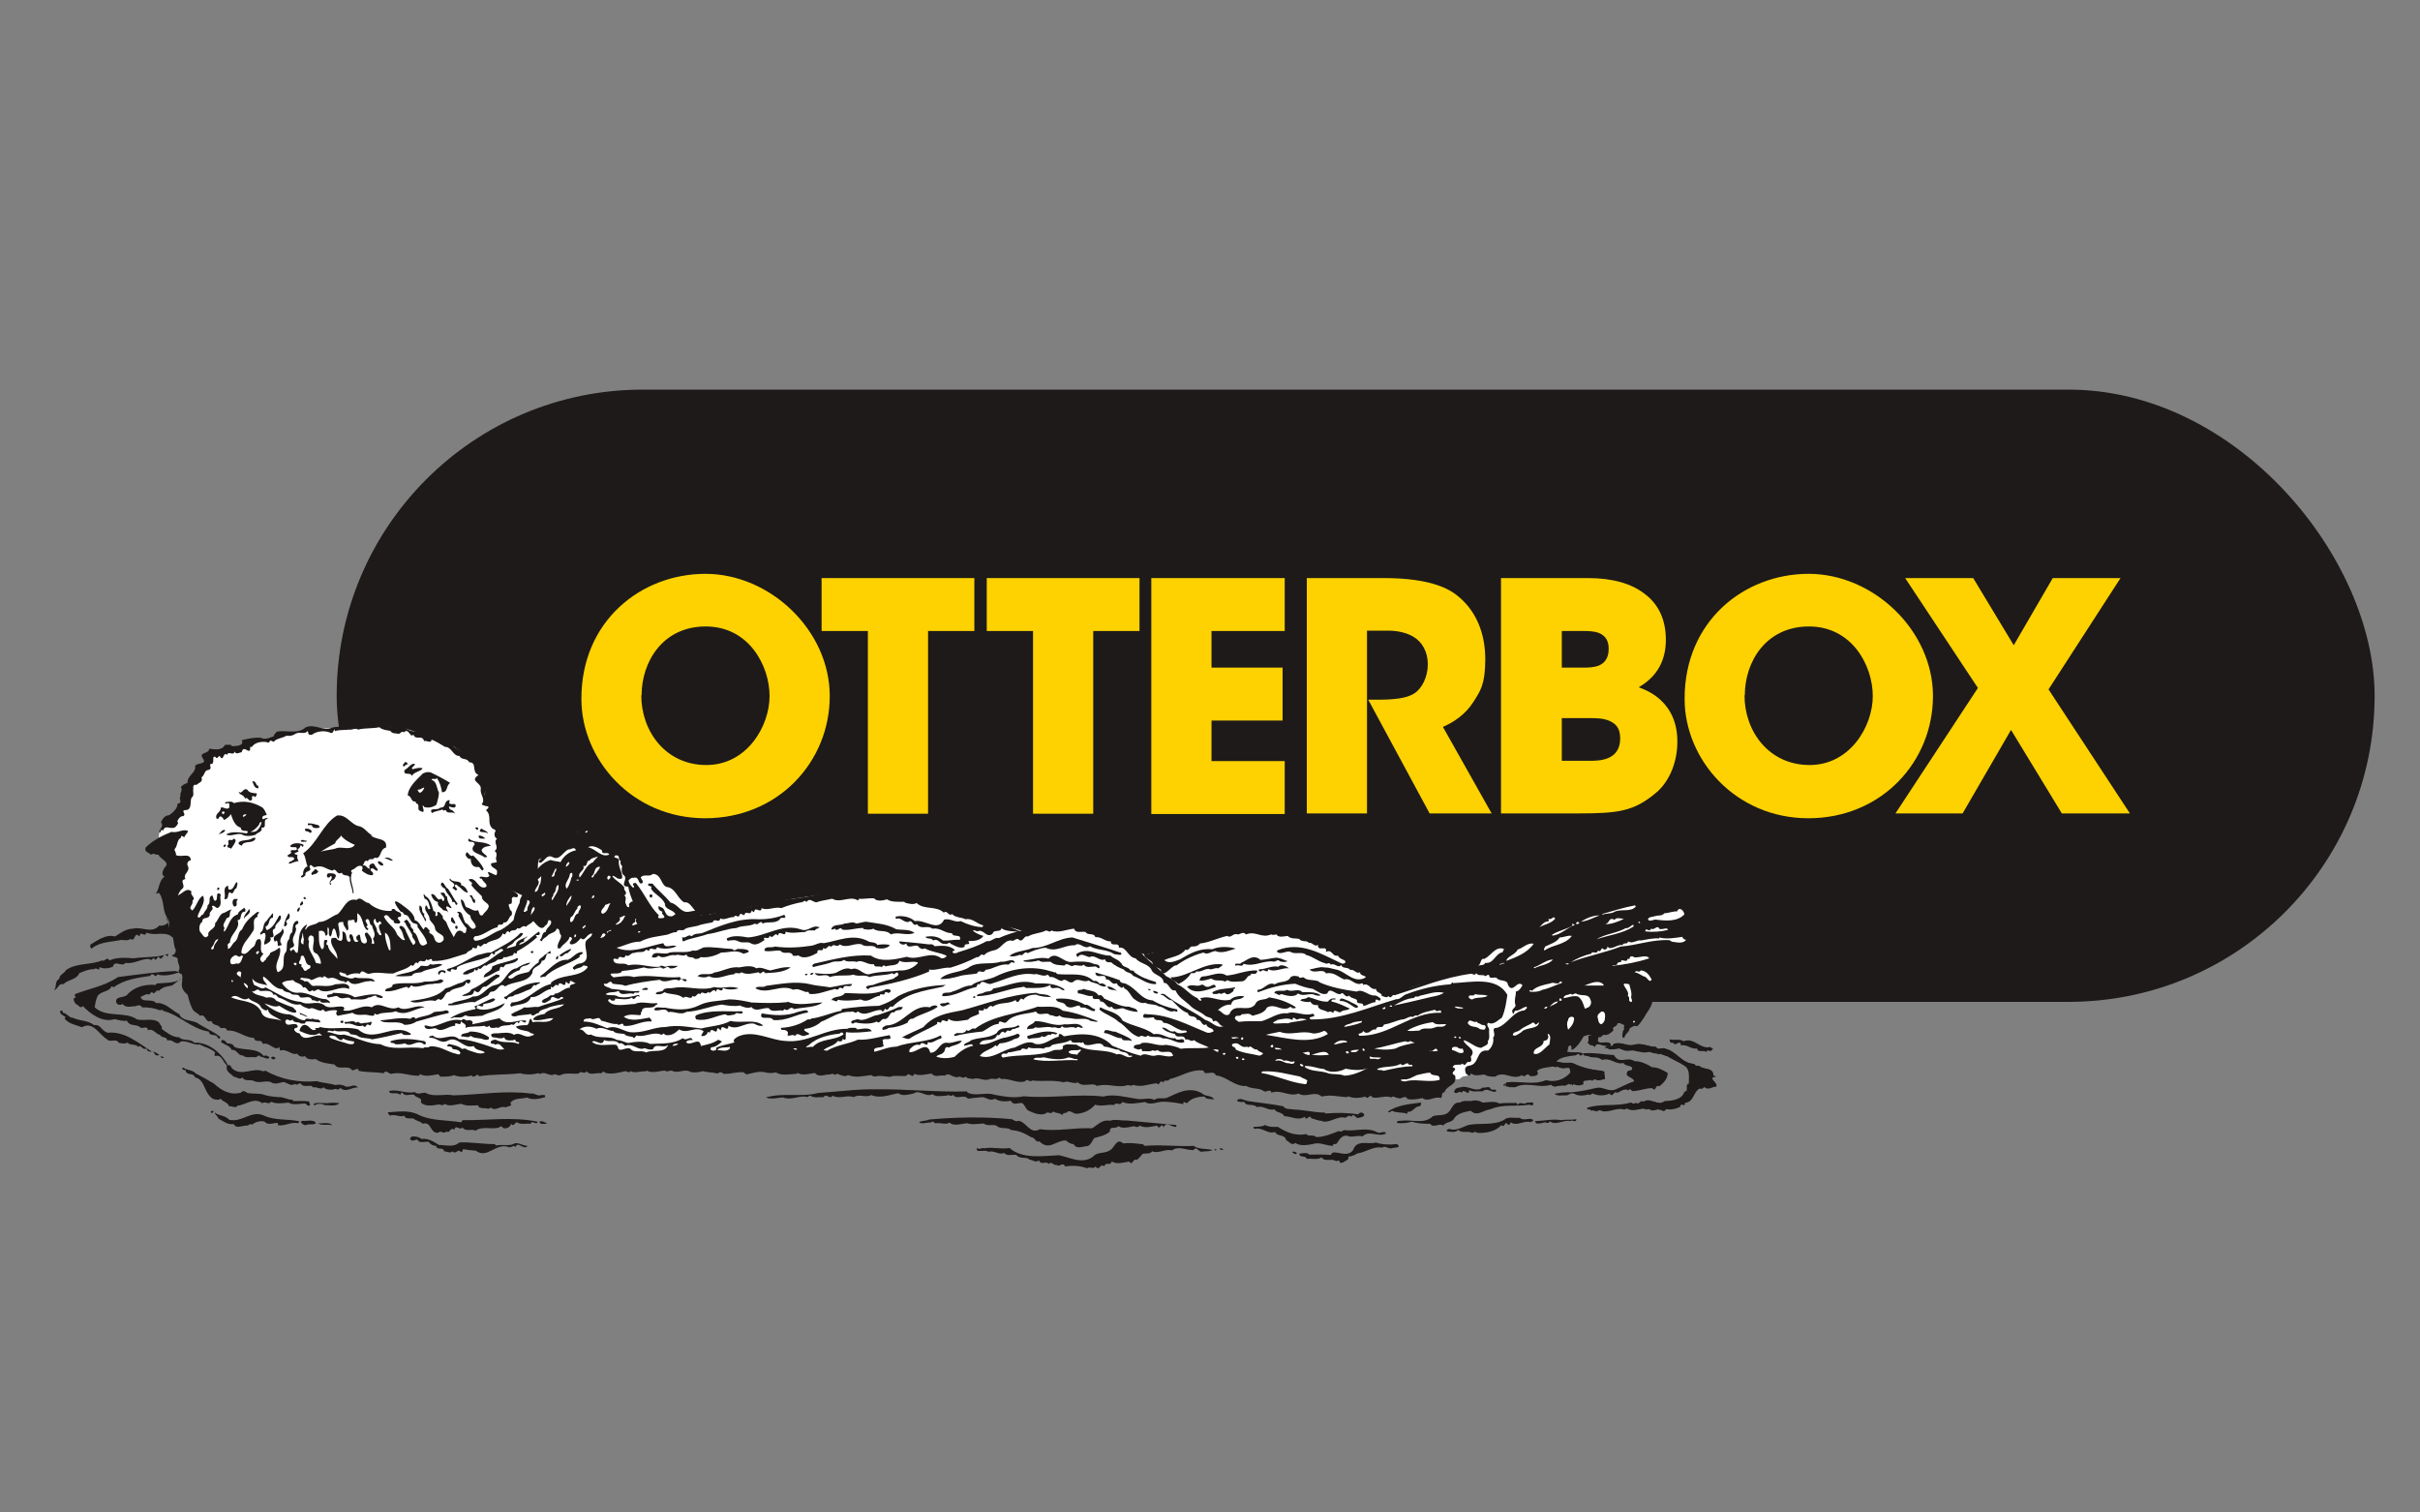
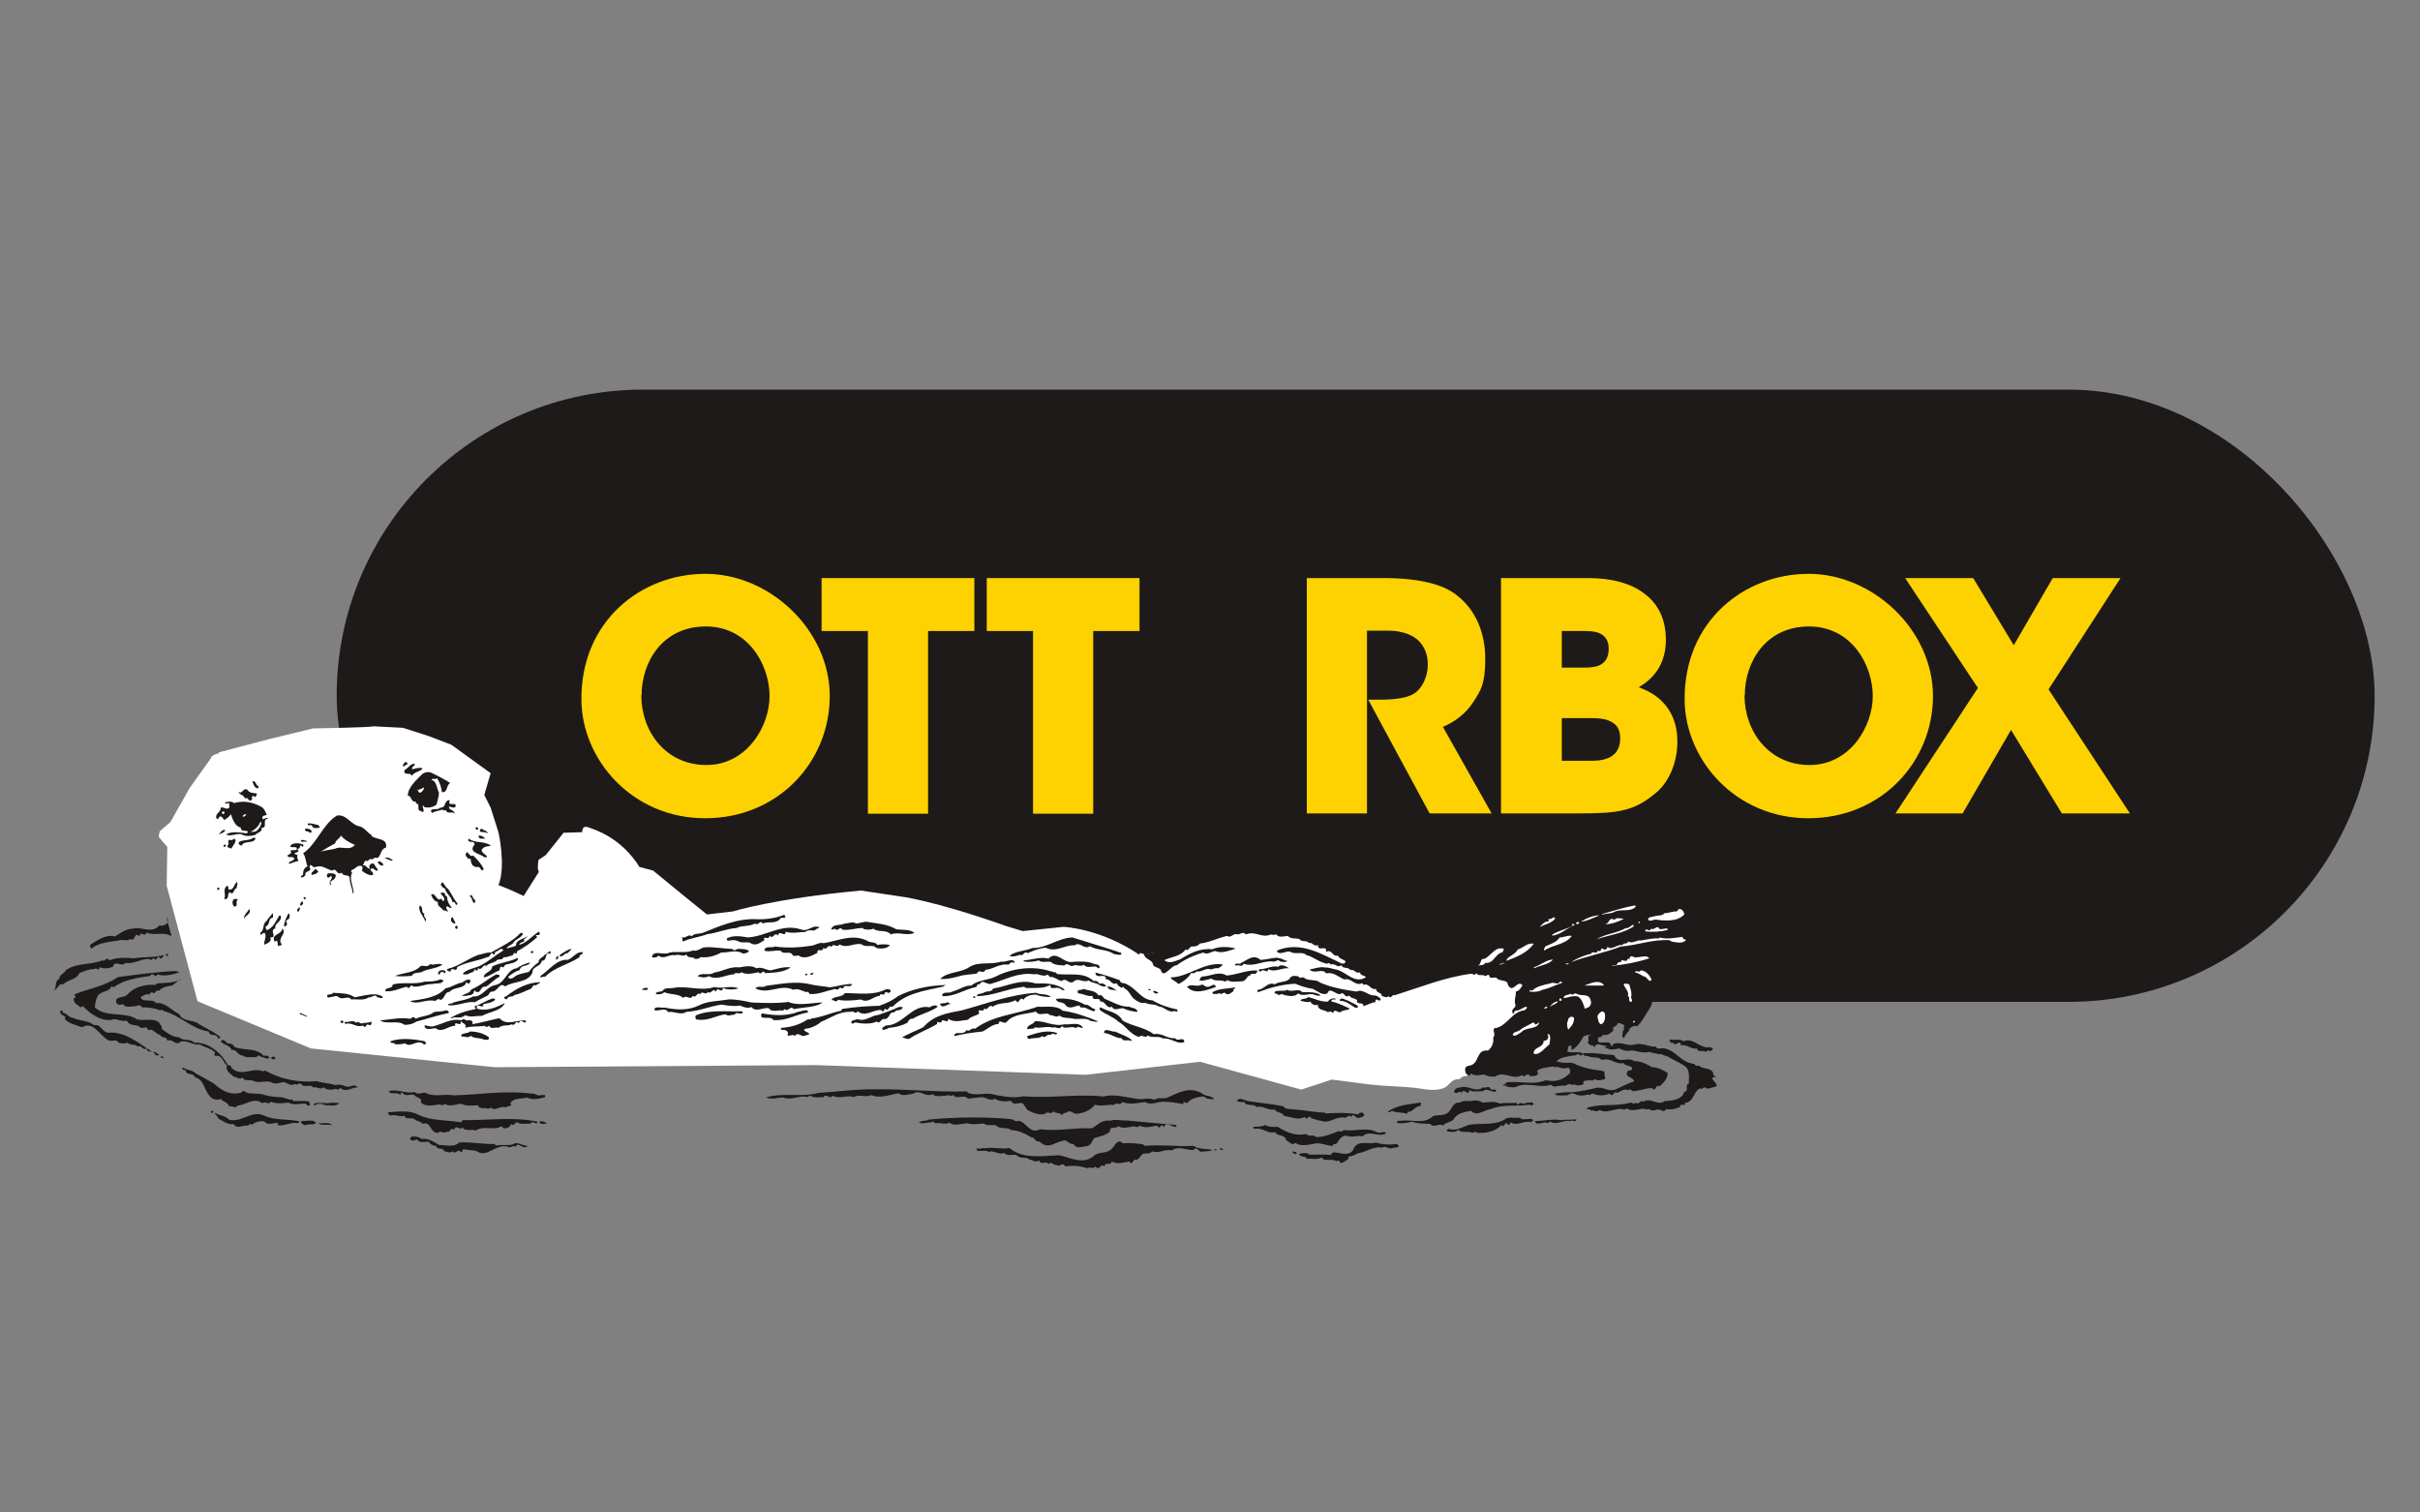
<svg xmlns="http://www.w3.org/2000/svg" version="1.1" viewBox="0 0 800 500">
  <rect x="0" y="0" width="800" height="500" fill="#808080" stroke="none" />
  <defs>
    <style>
      .cls-1 {
        fill: #1d1a19;
      }

      .cls-2 {
        fill: #fed100;
      }

      .cls-3 {
        fill: #fff;
      }
    </style>
  </defs>
  <g>
    <g id="Layer_1">
      <rect class="cls-1" x="111.3" y="128.8" width="673.7" height="202.4" rx="101.2" ry="101.2" />
      <g>
        <path class="cls-2" d="M192.2,230.9c0-25.5,19.6-41.2,41-41.2s41.1,18.7,41.1,40.4-17,40.4-41.2,40.4-40.9-19.5-40.9-39.4h0ZM212,229.9c0,11.9,8.1,23,21.5,23s20.9-12.8,20.9-22.8-6.8-23-21.1-23-21.2,11.8-21.2,22.7h0Z" />
        <path class="cls-2" d="M287,208.6h-15.4v-17.5h50.5v17.5h-15.3v60.4h-19.9v-60.4Z" />
        <path class="cls-2" d="M341.6,208.6h-15.4v-17.5h50.5v17.5h-15.3v60.4h-19.9v-60.4Z" />
-         <path class="cls-2" d="M380.6,191.1h44.1v17.5h-24.2v12.1h23.5v17.5h-23.5v13.4h24.2v17.5h-44.1v-77.8Z" />
        <path class="cls-2" d="M431.9,191.1h25.5c12.2,0,19.8,2.2,24.1,5.6,6.5,5,9.5,12.7,9.5,21.2s-1.7,10.6-3.9,14.1c-2.6,4.1-6.4,6.7-10.1,8.3l16.1,28.6h-20.5l-20.3-37.6h3.3c5,0,9.4-.4,12-2.1,2.4-1.6,4.4-5.3,4.4-9.6s-2-7.4-4.6-9c-2.2-1.4-5.4-2.1-8.1-2.1h-7.4v60.4h-19.9v-77.8Z" />
        <path class="cls-2" d="M496.4,191.1h28.6c8,0,14.4,1.8,18.8,5.3,4.5,3.4,6.9,8.5,6.9,15.1s-2.7,12.1-9,15.7c12.5,4.4,12.8,14.8,12.8,18.1,0,6.2-2.4,13-7.2,16.9-7.2,6-12.3,6.7-25.5,6.7h-25.6v-77.8ZM516.3,220.7h7c1.4,0,3.5,0,5.3-.7,1.8-.8,3.2-2.4,3.2-5.5s-1.4-4.4-3.1-5.2c-1.7-.7-3.8-.7-5.4-.7h-7v12.1ZM516.3,251.5h9.4c1.3,0,3.8,0,5.9-.9,2.2-.9,4-2.8,4-6.5s-1.7-5-3.8-5.9c-2-.8-4.5-.8-6.1-.8h-9.4v14.2Z" />
        <path class="cls-2" d="M556.9,230.9c0-25.5,19.6-41.2,41-41.2s41.1,18.7,41.1,40.4-17,40.4-41.2,40.4-40.9-19.5-40.9-39.4h0ZM576.7,229.9c0,11.9,8.1,23,21.5,23s20.9-12.8,20.9-22.8-6.8-23-21.1-23-21.2,11.8-21.2,22.7h0Z" />
        <path class="cls-2" d="M653.9,227.5l-24.1-36.4h22.5l13.4,22.2,12.9-22.2h22.4l-23.8,36.8,26.9,41h-22.5l-16.8-27.6-16,27.6h-22.2l27.2-41.4Z" />
      </g>
      <g>
        <path id="White_Behind" class="cls-3" d="M72.4,248.7l16.7-4.4,14.4-3.5s18.9-.3,19.9-.7l9.8.5,8.7,2.8,7.3,2.8,13,9.4-2.1,7.2,2.1,4.2,2.6,8.2s2.5,11.1,0,17.4l4,1.6,4.3,2,5-7.9-.3-1.2s0-2.6.3-2.9c.3-.3,0,0,0,0l2.3-1.5,5.9-7.4,6.2-.2s-.3-2.4,2-1.6c2.3.8,10.8,3.4,16.9,13.1l4.5,1.2,10.5,8.6,7.3,5.9,8.6-1s13.7-4.3,42.3-6.9l12.7,1.9s10.6,1.1,35.5,9.9l5.3,1.6,13.5-1.4s12.2.5,25,9.2l.3-.6,1.7.6,13.7-2.9s11.2-5.5,20.4-5.4c0,0,14.6-.1,21.6,2.8,0,0,15.6,10.9,23.2,15.7l5.3,1.4s4.5,0,13.5-4.9c0,0,0,0,0,0,9-5,19.8-10.8,22.2-11.4,2.4-.7,15.8-9.9,15.8-9.9l8.2,1.1,20.8-4.8,3,3.3,11.6-.6,1.9,10.3-10.1,9.5-3.4,7.4-5.1,11-2.3.6-5.2-1.4-5.9,4.2-6.3-.3-8.1,8.1c-7.3,1.7-14.6,3.4-22,5-1.2.3-2.5.5-3.7.6-.7,0-1.4,0-2.1,0-.3.9-1.5.6-2.2,1-.3.1-.5.5-.9.7-.5.2-.8,0-1.4.2-1.3.3-2.1,1.7-3.1,2.4-3.1,1.8-7.1.7-10.4.3-4.6-.5-9.3-.5-13.9-1-4.5-.5-9-1.2-13.5-1.7l-10,3.3-33.5-9.2-37.7,4.3-89.4-3.2-106.1.7-60.7-6.2-37.5-15.6-10.2-38.2.2-12.8-2.8-3.3s.1-1.7.4-2c.3-.3,0,0,0,0l3.4-2.9,6.4-11.3,7-9.8s-.2-1,2.7-1.7Z" />
        <g id="Water">
          <path class="cls-1" d="M141.1,361.5c2.9,1.2,5.8,0,8.8.6,8.7-.2,16.9-1.7,25.5-.6,1.6-.2,2.1,1,3.6.5.4,0,.9-.1,1.2.1v.6c-1.8.5-4.2,1.1-6,.1-1.7.6-4.2,0-5.5,1.8,1,1.2-1,1-1.5,1.5-1.9-.8-3.3,1.5-5,0-.7.9-1.5,0-2.4.3-.4-.2-1.7,0-1.7-1-1.9,0-3.7.4-5.6-.5-1.6.1-4,1.1-5.5,0-.6.8-1.2.3-1.9.2-1.8.3-4.6.9-6-.7.7-1.7-1.6-1.3-2.2-2.5-1.5-.3-2.9.8-3.9-.7-.6-.2-.3.6-.8.7-.9-1.1-3.3.2-3.6-1.2,3-.8,5.5,1,8.5.3,1.1,1.1,2.4,0,3.8.3Z" />
          <path class="cls-1" d="M138.3,368.5c4.2,2.1,9.3,1.7,14,2.5.6,0,.3-.8.8-.7,8.4.1,16.2-1.2,24.6.5-.3,1.5-1.7-.8-2.3.7-1.5-.2-3.3.4-4.5-.5-.8,0-1,1.7-1.9.5-.3,1.1-1.7,1.9-2.8,1.3-.4-.8-.9-.3-1.4,0-2.2.6-5.6-.6-7.6,1-1.1-.8-3.3.5-4.3-1.1-.9,1.2-2.3-1.2-2.7.8-1.4-1.2-1.5,1.5-2.6.5-1,1.2-1.7-.6-2.8.5-2.8.1-2.1-3.9-5.1-3-.6-.8-1.7-.8-2.7-1.5-.8-.8-3,.4-3.3-1.2-1.2.7-3.1-.6-4.8,0-.3-.3-.8-.8-.6-1.1,3.4-.2,6.9-.8,10,.8Z" />
          <path class="cls-1" d="M180.9,371.5c-.7-.2-2.6.6-2.5-.8,1-.2,1.9.3,2.5.8Z" />
          <path class="cls-1" d="M139.3,376.5c2.4-.3,4.1,1,5.8,2,2.3,0,4.9.9,6.7-.8,3.7-.3,7.8.6,11.7.5.1.1.3.3.5.5,1.9-.5,4.9.3,6-.7,1.6-.4,2.8.8,4.4.8-1.2,1.7-3.2-1.8-4,.4-.6-1-1.6.6-2.5-.1-4.2-1.2-6.8,4.1-10.6,1.3-1.6-.1-2.8-.3-4.2-.5-.3.3-.1,1-.7,1-1.1-1.5-1.6,1-2.8-.3-.8.8-1.9,0-2.8,0-.1-1.6-2.5-.2-2.6-1.8-.9,0-1.9-.4-2.4-1.3-1.2-.3-3.2.7-3.8-.8-.8,0-1.7.8-2.3,0-.4-.4.2-.8.5-1,1.3-.1,2.6.2,3.3,1Z" />
          <path class="cls-1" d="M556.6,344.2c3.5-1.3,5.5,2.8,8.8,1.9.1.4,1.5.4.5,1-.5,1-1.5-.6-1.8.7-1-.9-2.8.4-3.1-1.2-1.9.4-3.4-1.5-5.3-1-.3-2.4-1.8.8-2.7-1-.7.5-1.2-.5-1-1,1.4.4,3.3-.3,4.5.6Z" />
          <path class="cls-1" d="M513.8,350.7s0,0,0,0c1.9.7,3.4.7,5.6.6,3.5,1.7,6.5,2.3,10.3,2.7,0,.8.1,1.4.2,2.5-1,.3-2.2.8-3.1.1,0-1-1.2,1.5-1.8-.1-.6,1-2.7-.2-2.2,1.7-.8.3-2.6.8-3.2-.3-.3.3,0,.6-.5.7-1-1.5-2,.7-3.2,0-.8.3-1.7,0-2.6.5-.6-.2-.6-1.5-1.2-.7-3.8,1.2-7.6-.9-11.2.5-.8.6-1.9.2-2.8.3-.3-.1-.3-1.4-.6-.5,0,.3,0,.3-.3.3-.7-.8.8-.5.8-1.2,4.2-.5,9,1,13-.7,3.1.8,6.1-.2,8.1-2.5,0-3.8-3.3-.1-4.6-2.5-.5.6-1.3.6-1.8.2" />
          <path class="cls-1" d="M528.4,342.8c-1.7,3.7,4.3.2,4,3,.5.3.9-.5,1-.7,2.4-.8,4.5,1,6.7.3,2.6-.8,4.8.7,7.3.7.6,1.4,1.9,0,3,.6,3.8.8,5.5,4.9,9.6,5,.2.8,1.1.6,1.7.7,1.4,1.4,4.6.3,4.6,3.1-3.3.4.6,1.9,0,3.3-1.3,0-2.8,1.5-4,0-.3.6-.9,1-1.4.6-2.3,1-1.9,4.5-5,4.8,0,.3,0,.6-.3.8-.5-.6-1.6-.1-1.2.5-1.5.7-3.4,1.1-4.9.7.3.5-.5.8-1,.7-1.2-1.7-3.7,1.2-4.6-1.2-.3,1.2-1.2.4-1.9.4-1.7.2-4,1.1-5.3-.2-.6.6-.8.6-1.7.3-2.5-.1-5.3,1.7-7.3.3-1,1.2-1.9-.1-3,.3,0-.2,0-.3,0-.6,4.7-1.5,9.4-.3,14.3-1.7.8,0,1,.9,1.7,0,1.2,1,1.5-1.1,2.6-.3,2.4-1.6,4.6,1.6,7-.2,2.6-.1,5.8-.5,6.5-3.1,1.7-.1,0-2.4,1.5-2.7-.1-1.6.5-4.3-1.1-5.6-2.1-1.6-4.6-2.3-6.7-3.9-1.5.5-1.9-1.5-3.2-.5-.9-.6-2.2-.1-3-1-1.3.7-3.3.1-4.9-.2-1.4-.5-3.5.8-4.6-1-1.1.4-3.1.7-4.3.4,0-.1,2-1.5.1-1.2-1.7.8-3.7-1.6-4.5.5-.5-.2-.9-.7-1.3-1,.6-.6.2-1.5.3-2.4" />
          <path class="cls-1" d="M533.6,348.9c1.8,3.1,4.2.2,6.7,1.9,2.2,0,4,.9,5.8,2,1.8,0,3.6.9,5.2,1.9,0,1.9-1.2,3.1-2.7,4.4-1.7-.7-.9,2.1-2.5.6-2.1,0-4.2,1-6.5,1-.2-.2-1-1.2-1.2-.2-1.2-.9-2.7.3-3.8.8-1.2-1-1.4,1.9-2.5.2-1.6.8-4,.8-5.5,0-.8,0-.8.9-1.5.3-1.3.4-3.4.6-4.6-.2-1-.4-1.5,0-2.4.5-1.2-.1-3.4.4-4.2-.5,1.5-.4,3.8-.6,5.5-.5,3.3-.3,5.4-.8,8.5-1.5,2.2-.3,3.5,1.2,5.8.7,2.2-.9,4.4-2.2,6.5-2.8-.3-1.7-3.3-1.2-2.2-3.3.4-.6,1.9,0,1.5-1.3-.8-.8-2.4-.5-2.8-1.5-2.6.7-4.2-1.9-7.1-1-1.2-1.1-2.7-.7-4-1-.9-.6-2.3,0-2.3-1.2,3.8-.3,6.8.4,10.3.6Z" />
          <path class="cls-1" d="M490.2,359.4c.6.6,2.1-.7,2.5.5.4.8,2.3-.3,1.8,1-1.7.3-2.8-1.5-4.4-.1-1.3-.2-3.3.4-4.4-.5-.1,2.6-1.8-1-2.5,1-.8-1.1-1.7.8-2.5-.3.1-1,1-1.5,2-1.5,2.5-1,5,1.9,7.5,0Z" />
          <path class="cls-1" d="M319.7,361.1c2.7,1.5,6.3-.2,9,.8,3.3.6,6.4,1.2,9.8.5,8.4.8,17.9-.9,26.3.1,3.5-1,7.6.3,11.3.8,1.7.3,3.8-.6,5.5.3,1.3-1,2.7-.2,4.2-.7,3.7-1.7,7.4-3.8,11.5-1.5,1.1,1.2,3.5.6,4,2.1-1-.3-2.7,0-3.1-1-1.9,0-4.3.5-5.5,1.9-.6.9-1.7-1.1-1.5.6-2-.4-4.7-.8-6.7-.8s-4.1,1.3-6,.1c-2.2.3-5.2,1-7.5,0-.8,1.6-1.8-.3-2.7,1-2.2-.3-4.1.6-6.3-.1-1.4,1.7-3.6,2.8-6,3-1.3.1-2.4-1.7-3.5-.3-.6-.1-1.3.2-1.3.8-.8-1-2.1-.5-3-1.3-.8,1.3-1.9-.3-2.7.8-1.9.6-4-.3-5.8-1.2-.7-.7-.9-1.6-1.7-2.3-1.2-.4-3,1-3.8-.8-1.6.3-3.9.3-5.3-.7-1.7,1-2.8-.5-4.3-.5-1.3.1-3.1.3-4.6.5-1.5-1.7-3.7.6-4.9-1.3-.6.9-1.5-.3-2.2.3-1.5,0-3.5.6-4.6-.5-2.4,1.2-4.2-1.7-6.3-.2-1.6.3-3.7,1-5-.1-2.6.4-6,1.9-9,.6-1.8,1-3.9-.5-5.8.7-2.2-.9-4.6.8-7-.5-.8,1.5-2-1-3,.5-1.2-.1-3.2.4-4.3-.5-.6,0-1,.8-1.7.3-2.4-.2-4.9,1.3-7.3.3-1.5,0-3.9.8-5.7,0,5.5-1.7,12,0,17.3-1.5,6.7-.4,12.4-1.3,19.3-1.2,10-.1,20.2,1,30,.7Z" />
          <path class="cls-1" d="M424.3,365.8c.7,1.1,2.3.7,3.5,1,3.5.1,6.7,1,10.1,1,.1.1.2.2.3.3,3.9-.3,7.2-.3,10.8.3.3-.6.8-.6,1.3-.6,1.7,1-.2,1.6-1,1.7-1.2.6-1.6-1.9-2.6-.3-.7-.9-1.4.2-2,.3-2.9-.7-5.4,2.2-8,1-1,0-2.1-.6-3.2-.8-.6-1.7-1.5,1.2-2.2-.5-2.3,1.4-4.5-.2-6.7-.2-.8-1.5-2.6-1-3.3-2.3-1.9.7-3.7-1.4-5.8-.7-1.3-1.4-3.5,0-4.2-1.8-.7.3-1.7,0-2.4-.2.6-1.5,2.5-.2,3.7,0,3.8.6,7.6.9,11.5,1.7Z" />
          <path class="cls-1" d="M490.2,364.5c1.7-.1,4-.6,5.5.3,1.7-.3,3.7-.1,5.5-.2.5-.1.3,1.3.7.4.9-.9,1.8.4,2.8-.5.7.2,2.6-.6,2.1.7-.4.5-.8,0-1.3,0-4.8.7-8.5-.3-12.8,1.5-2.2.2-4.4,2.6-6.5.5-2.4.5-4.6.8-5.8,3-1,.9-2.6.8-3.3,1.9-1.2-1-3.3,1-4.3-.6-1.5,0-4.2,0-6-.7-1.4.4-3.6.7-5,.4-.1-.9,1-.6,1.3-.7,4-.5,7.6,1.3,10.6-1.5,1.6-.6,3.6,0,5-1.2,1.4-1.2,1.5-3.5,3.9-3.3,1.4-1,3-.2,4.6-.7,1.1-.1,2.1.2,3,.7Z" />
          <path class="cls-1" d="M469.4,365.7c-1.7-.1-2.5,2.2-4,1.8-.3.1-.1.5-.1.7-1.7-.6-3.7-.2-5.1-1-.4.1-.8.8-1.4.3,3-2.2,7.2-2.5,10.8-3,.5.3-.1.8-.1,1.2Z" />
          <path class="cls-1" d="M334.9,370.2c.5.3,1.2.7,1.8.3,2.8.5,3.7,4.6,7.1,2.8,5.9.8,11.2-.6,17.2-.3,1.9-1.1,3.3-3,6-2.5,1.4-.6,3.8,0,5.3-.1,5.5.5,11,1,16.4,1.5.3,0,.1.4.2.6-1.5.3-3.4-2.1-4.2.2-.8-2.1-1.2,1.3-2.2-.6-1.7.3-4,1-5.7,0-.5.6-1.3.6-1.8.2-1.7.2-3.7,1-5.3,0-1,1.1-2.9-.3-2.8,1.8-1.5,1.3-3.7,1.7-5.1,2.1-.8.8-1,2.3-2.4,2.7-1.4,0-3.5,1.2-4.5-.7-1.2,0-1.7-.6-2.6-1.2-3.5.1-5.5,3.5-8.7.3-1.3.5-1.5-1.4-2.6-1.3-2.2-1.3-4.2-2.3-6.7-2.4-1.3-1.2-3.6-.1-4.9-1.5-1.3-.5-3.1.3-4.2-.7-1.9.1-3.9.5-5.5-.1-1.9.2-4.4,1.1-5.8-.2-1.1.8-2.8,0-4.4.2-.7.3-1-1.2-1.7-.2-1.3-.2-2.6.6-4,0,.8-.8,2.3-.4,3.3-1,8.8-.8,18.5-1,27.5-.1Z" />
          <path class="cls-1" d="M506.8,370.2c.2.6-.5.3-.7.8-2.3-.8-4.6,1.5-6.7,0-.2.3-.2.8-.6.8-.4.1-.6-.3-.8-.6-.6.2-.9,1.7-1.7.7-1.7,2.1-5.1,2.8-8,2.6-.5-.7-1.2,0-1.7,0-1.3-.8-3.5.3-4.5-1-1,1-2.4.7-3.7.5-.5-.4.3-.7.7-.8,2.2.8,4.3-.6,6.3-1.3,3.8-.8,8.3.3,11.8-1.7,1.3-1.2,3.5-.5,5.2-.7,1.2,1.2,2.8-.1,4.3.6Z" />
          <path class="cls-1" d="M521.1,370.3c-.6.9-1.3-.3-1.9.3-2.6-.5-4.6,1.6-6.9.1-.5,1.2-1.5-.1-2.2.5-.8.1-2.5.7-2.6-.5,0,0-.1-.1-.2-.1,2.8,0,6.2-.8,8.7-.3,1.8-.3,3.5,0,5.1-.3v.3Z" />
          <path class="cls-1" d="M422.4,372.5c2.9,1.9,6,3.1,9.4,2.4.8,1,2.5,0,3.3,1,2.7,0,5.1-1.1,7.5-2,.5.4,1.2,0,1.7-.3,4,.5,7.7-1.2,11.1.8,1,.4,2.4-.8,2.8.3-2.6,1.4-5.6-1.3-7.8,1-1.2-.5-2.8.2-4.3,0-2.1-.9-3.1.6-4.2,2.3-.3.4-1.5-.1-1.2.8-2.3,0-4.6-1.4-6.7-.6-1.7.3-4.3.8-5.8-.4-1.2,1.2-2.2-.7-3-.8-.4-2.2-2.9-1.1-3.7-2.8-2.4.9-4.1-1.7-6.8-1-.2-.2-.5-.4-.3-.7,1.2,0,2.8,0,3.8-.6,1.2.7,2.9.7,4.2.6Z" />
          <path class="cls-1" d="M371.1,378c2.5-.3,4.4,0,6.8.3.2.2.3.4.6.5,5.5-.5,10.6.3,16.1,0,1.7,1.3,4.4.8,6.2,1.4-1,.5-2,.3-3.3.5-1.4.4-1.7-2.1-3-.5-2.8,0-4.8-1.5-7.1.1-2.3-.6-4.4,1.2-6.5.3-.8,1-1.9.6-3.1.8-.4.3-1.2,1.6-2,2-1.5-.5-1.3,2.2-2.5.6-1.7.2-4.2,1.1-5.8-.1-.3,1.8-2.1-.1-2.4,1.7-1.6-1.3-1.4,1.8-3,0-.6,1.1-1.8-.1-2.6.6-2.6-.8-4.5-1-7.4-.6-.8-1.7-1.8.4-2.8-.5-1,.3-1.7-1.4-2.6-.3-.9-1.2-2.6.6-3.2-1.2-1.1.9-2.2-.2-3.3-.3-.6-1-3.2,0-4.2-1.5-1.3-.2-3.3.5-4-.7-1.7.9-3.5-1-5.2-.3-1-1-4.6.6-3.8-1.3.8.7,1.5-.2,2.4.1,3-.5,5.3.4,8.3-.1,4.4,3.8,11,2.6,16.4,2.4,3.6.7,7.6,3.1,11.2.5,1.5-1.8,4-.9,5.7-2.2,1.5-.8,2.1-4.2,4.3-2.2Z" />
          <path class="cls-1" d="M461.9,378.3c1.5,1.2-.9,1-1.5,1.2-1.4.6-2.4-1-3.5-.1-2.8-.6-5.3,1.5-8.2,1.9-.7.5-1.6.8-2.3,1-.9-.3-.5.6-.8,1-.9.4-1.7,1.4-2.7,1-.2-1.4-.7-.1-1.5-.6-1.3-.8-3.5.5-4.5-1.1-1.3.9-3.2.3-4.9.5-.4-1.3-2.3-.2-2.5-1.7,1-.1,2.6-.6,3.3.3,2.2,0,4.9-.1,7.2.1,0-.3.4-.6.6-.8,1.9-.3,4.9,1.6,6.7-.8,1.2-3.7,5.2-1.7,7.5-2.5,2.2.7,4.6.8,7,.5Z" />
          <path class="cls-1" d="M404.4,380c-.3.4-1.5,0-1-.5.3.1.8.3,1,.5Z" />
          <path class="cls-1" d="M402.1,380.2c-.2.4-1.1-.3-.3-.3.3,0,.3,0,.3.3Z" />
          <path class="cls-1" d="M428.7,381.3c-.4.3-.5.3-1,0-1.5-1,1.1-.6,1,0Z" />
          <path class="cls-1" d="M55.4,316.3c-1.6-2.2-1.6,2.2-3-.1-.6.3-.8,1.9-1.5.5-.3.1-.6.4-.8.6-.4.1-.6-.2-1-.3-2.7,0-4.9,1.8-7.6,1.3-1.3,1.6-3.5-1.2-4.2,1.3-1.2.5-3.1.8-4.4.1,0,1.8-1-.2-1.8.7-1.7-.1-3.6.8-4.9,1.3-.8,2.2-3.8,2.1-5.3,3.7-1.5-.5-1.7,1.6-3.1,2,1.1-1,.1-3,1.8-3.8,0-1.5,1.8-1.8,2.1-2.8,3.4-2.6,8.3-1.7,12-3.3,1,.6,1.5-1.5,2.5,0,2.3-1.1,5.6-.9,8-.7,3.7-.6,7.7-.1,11.4-1.5.1.4-.3.6-.2,1Z" />
          <path class="cls-1" d="M24,336.4c2.2,1.2,5.1.8,7.1,2.5,2.2-.4,2.4,1.9,4.5,2.5,5.6-.6,10.3,3.5,14.8,6.4.8-.4,1.5.6,2.2.8,0,.5-1,.3-1.3.1-.5-1.9-2.6-.2-2.8-2.1-1.5.8-1.9-1.6-2.8-.5-.9-1.2-2.8-.3-3.5-1.5-.8.6-2.1.3-3,.1-.8-1.6-2.6.1-3.8-1.1-2.6-1.5-4.6-6.2-8.3-4-1.9-.8-4.2-1-5.7-2.8,0-.2.1-.5.3-.6-.6-.4-1.2-.6-1.7-1.2-.5-1.3.8-1.2.8-.2,1.2.1,1.9,1.5,3.2,1.7Z" />
          <path class="cls-1" d="M75.2,344.9c1,0,1.9.3,2.3,1.2,2.9,1.3,7.4.1,9.7,3,.7-.4,1.5,0,1.9.5-.6.9-1.9-.2-3-.3-.6-1-1.1.4-1.8.2-1.1-.2-3.1.4-4-.6-1.7.2-1.9-2.1-3.7-1.8-.6-1.5-2.4-1.7-3.5-2.6,0-1.5,1.7-.3,2,.5Z" />
          <path class="cls-1" d="M91,350c-.2.3-.6.1-.8.2-1.7-.8,1-1.4.8-.2Z" />
          <path class="cls-1" d="M65,355c1.9,1,3.8,2.1,5.7,3.2,2.4,2.2,5.3,4,9,3,.6-1,1.6-.2,2.1.1,1.8.4,4.1,0,5.8.7,1.6.5,2.8.5,4.5.7,1.7-.2,2.9,1,4.6.8-.1.2.3.2.1.5,1.6,0,3.7-.1,5.3.1.2.3.3.8.4,1.2-1,.8-1-.7-2-.5-1.6.1-3.7.6-5.1-.3-1.6.1-4.1.6-5.7-.3-1,1.2-1.9-.3-3,.5-2.7-2.1-5.5.6-8.2.8-.4,1-1.7.1-2.8.2-.3-1.3-2.1-1.5-2.8-2.5-.6.6-1.7.3-2.4.1-3.1-1.7-2.7-6.6-6-7.1-.7-1.9-2.8-.3-3.2-2.5-.5.2-1.5-.3-.8-.8,1.3,1,3.3.7,4.3,2.1Z" />
          <path class="cls-1" d="M56.7,309.5c-2.8-1.7-5.2,0-8.3-1.2-.6,1.9-1.9-1-2.3,1.3-1.9-2-1.1,1.9-3,.8-1.2.9-2.6,0-3.9.5-2.9.5-6.6.6-8.9,2.7-.5-.3-.7-1-.3-1.4,2.2-1.3,5.1-3.5,8-2.6,1.7-1.1,3.7-2.6,6-2.6,2.9-.8,6.1,1.8,8.6-1,1.8.2,3.9-.8,2.4-2.8" />
          <path class="cls-1" d="M59.4,321.4c-2.3.8-5.3,1.5-7.4.7-.6,1.7-1.5-1.2-2.3.5-3.9.6-8.7,1.2-12,3.7-.4.1-.6-.2-.8-.3-.9,2.1-3.2,1.4-4.6,3.2-.6,1.2-.8,2.5-1,3.8,3.8,3.6,10.1,1.2,14,4,2.5.6,5.2-.6,7.3,1,.2.8,1.3,1.4.8,2.1,1.7,1.2,3.5,2.8,5.8,2.8,1.4,1.4,3.7.3,5,1.8,4.9-.3,9.2,3.7,11.2,7.5,1-.3.9.6,1.3,1,3.3,2.9,7-.6,10.3,1,.1-.3.6,0,.7-.3,4.9,2.9,11.2,4.1,17,3.5,2.1.7,4,.6,6.1,1.3,1.2-.3,2.6-.1,3.5.5,1.5.4,2.8-1.2,4,.3-1.9-.2-4,1.9-5.8.1-.6,1.2-1.5-.1-2.3.6-1,0-2.4.2-3.2-.8-1,1.1-2.1-.3-3.5.1-.6-1.3-3.1.3-4-1.2-.6-.6-1.2.8-2,0-1.3,1-2.5-.4-3.8-.6-1.3.2-2.8,1-4.2,0-1.8-.6-3.7.5-5.5-.3-1-.7-3.2.3-3.8-1.2-1,.9-2-.2-3-.3-1-1.1-2.7-1.6-2.2-3.7-1.3-1.1-1.7-3.7-3.8-3.1-.6-.3-.1-.8-.1-1.2-1.5-1.4-3.5-1.7-5-2.6-2.2.3-4.1-1.4-6.3-1-1.7,1.7-2.6-1-4.5-.3-.1-1.5-1.9-.7-2.4-1.9-1.5-.2-2.2-2.3-4-1.5-.2-2-2,0-2.8-1.2-1.5-.9-3.1,0-4.2-2-1.1.3-2.7-.2-4-.5-4.2,1.3-8.2-1.9-10.5-4.3-.9,1.1-1.5-.6-2.4-.7-.1-.5-1-1.2-.5-2,1.3,0-.4-.8.4-1.3,4.9-1.9,9.7-2.6,14.1-5.6,6.3-.8,12.6-1.7,19-2" />
          <path class="cls-1" d="M56.9,325.8c-1.7.3-3.1.4-4.4,1.8-1.1-.8-1.2,1.7-2.3.3-.5.3-.7,1.1-1.3.8-.6-.3-1.7.7-2.4.8.3,2.2,3.9.4,5.1,2.1,3.1-.3,5.1,2.4,7.7,3.7.8,2.2,3.9,1.9,5.8,2.8,2.5,1.7,5.2,2.7,7.6,4.6.3.5-.4.9-.6.5-.8-1.9-2.6-.2-3.1-2.2-5.4-.7-9.7-5.5-15-6.8-.3-.6-.7-.3-1.1-.2-2.1-.8-3.7-1-6-1-.3-1-1.6-.6-2-.4-1.1,0-3.4.8-4.3-.7-.7.4-1.6.4-2.1-.3-.8-2.4,2.4-1.6,3.5-2.7,2.2-2.6,5.9-3.6,9.4-3.3.1-.1.3-.3.5-.5,2.7-.2,5.5-.1,7.8-1.3,0,0,0-.1,0-.2" />
          <path class="cls-1" d="M70.6,367.5c-.1.1-.3.5-.7.4-.7-.5.5-1,.7-.4Z" />
          <path class="cls-1" d="M75.9,370.2c4.2.9,7.2-3.3,11.4-1.4,3.6,1.7,7.8,1,11.7,1.9,0,.3-.3.4-.6.6-2.2-.5-4.1,1-6.5.7,0-.2-.1-.6.1-.7-1.2-.4-3.3,1-4.5-.5-1.2-.4-3,0-4.2,1-.7-.6-1.1.4-1.8.3-1.2-.1-3.5,1.2-4.2-.5-2.1.3-3.5-1-5.1-1.8-.1-.8-1.2-1.3-1.2-2,1.6,1.2,3.3.8,4.8,2.4Z" />
          <path class="cls-1" d="M112.2,364.7c-1.2,1.2-3.7.6-5,.6-.8-.6-2-.4-2.8-.2-.3.6-.5.1-.8,0,.5-.8,3-.4,4.5-.4,1.2-.2,2.6-.2,4.2,0Z" />
          <path class="cls-1" d="M104.5,371.3c-.9.7-2.1.1-3.3.6-.8.2-1.2-.4-1.7-.8-.1-.4.2-.2.3-.6,1.3.3,3.9-.7,4.6.8Z" />
          <path class="cls-1" d="M109.8,372c-1.5-.5-3.5.3-4.6-.7,1.5.2,3.8-.5,4.6.7Z" />
          <path class="cls-1" d="M54.2,349.7c-.3.2-1.2,0-1.1-.5.5,0,.8.1,1.1.5Z" />
        </g>
-         <path id="Body" class="cls-1" d="M480.2,324.7c-.2.2-.5.5-.7.7-4.9.3-9.9,1.5-14.4,3.2-1.3.3-2.2,1.9-3.5,1.7-9.2,2.7-18.4,6.9-28.3,6.7-1.6-1.2,2.6-.5.7-1.9-3,1-5.9-1.1-8.5-.1-2.9-.4-5.6,1.8-8.5,2.6-2.3,0-5.1-.1-7.5.2-.5-.4-1.1-.6-1.3-1.2.3-1.5,1.6-.2,2.3-1.3,1.2,0,2.5-.6,3.5.5,1.8-.5,4-.9,4.8-2.7,2.6-1.5,4.3,1,7,.2.5-.3,1-.8,1.3,0,.4-.1,1.3.3,1.2-.4-2.7-1.7-5.6-2.7-8.8-3.2-1.3,1.2-3.7.1-4.6,2.4-2.4,2.8-7-.9-8.5,3.2-1.7,1-2.6-1.2-3.8-1.4,1.3-1.1,2.6-1.9,4.4-1.8.5-2.6,3.1-1,4.3-2.8-1.5-.1-3.4,0-4.6,1.2-4,.8-6.2-1.6-9.9-.5,0,.3.4.4.4.6-.4.6-1.1-.2-1.3-.6-2.6-1.1-4-3.4-6.7-4.6-.9-1.5-2.4-2-3.7-2.7-2.6-2.8-6-5-8.3-7.8-2-1-4-2.1-6-2.8-1.2-1.4-3.1-2.3-4.7-2.8-3.8-1.9-8.4-2.5-12.5-3.3-2.2.1-5.1-.3-7.3.3-5.6.4-11.4,1.5-16.5,3.8-1.4-.4-2.6,1.4-4,1-3,1.7-6.2,2.7-9.5,3.7-1,.8-2.9,0-1-.7-1.7-1.7-4.4-1.5-6.8-1.3-.4-.7-1.1-.7-1.8-.6-2.9-.4-6.8-.7-9.8-1-.1.3.1.5.3.7.6.5,1.3.5,2,0,.4,2,2.6.3,3.8.8.6.8,1.5,1.3,2.3.8,2.3,1.3,5.3,1.4,7.3,2.5-.5.6-1.1.9-1.8.8-3.6-2.7-7.5.9-11.4-.5-3.7.8-8.5,2-11.9-.4-6.3-.4-12.2,1.2-18,2.5-.6,0-1.9.6-1.1,1.3,2.1-.6,4.4-.9,6.4-1.7,1.4-.4,2.7.2,3.8-.7,1.1,1,2.9.2,4.2.7,1.8-1,3.7,1.2,5.7.7.1,1.5,2.1.3,2.6,1.1,0-.3.8-1.1,1.2-.3,1.6-.6,4.2,0,4.6-1.9,1.9,1,4,0,6,.5,0,.1.2.2.1.3-1.4,1.6-3.7,2.6-6,2.4-3.4.5-6.9.3-10.2,1.3-2.3,0-3.3-2.6-5.8-1.7-1.7-.8-3.5.4-5.1,1.2-1.9.6-4.9.3-7,.1,1.3,1.9,3.5-.3,5,1.3,2.4-.9,5.8-.2,7.8-.8,1.8.8,3.7-.2,5.3.8,2.4-.8,5.5-.4,7.6-1.3.8,1.2,1.3-1.2,2,.3,0,.9-1.1.8-1.5,1.5-2.3.7-4.7,1.2-6.9,2.1-.8.1-3.1.3-2,1.2.4.4.8-.1,1-.3,6.7-1.2,13.4-2.7,19.5-5.3.1-.3.1-.3,0-.7,2,.5,4.6-.8,7.1-.6,3-.9,6-2.1,8.7-3.5,1.1.3,1.1-1.5,2.4-.6.8-1,2.2-1.4,3.5-1.7,2.2-.5,3.1-3.3,5.5-3.2.9.6,1.7-1.3,2.7-.1,1.3.6,1.5-1.7,2.8-1.2,2-1.2,4-1,6-2,.6,0,1.2.8,1.8,0,2.3,1,5-.4,7.5-.6.4,1.7,2.7.8,3.8,1.1.6,1.3,2.7.1,3.2,1.7,2-.2,3.2,1.5,5.1,1.4.1,2.1,2.8-.1,2.7,2.1,2.5-.5,2.9,3.2,5.5,3.5,1.3,1.7,3.8,1.7,5.1,3.5.8,2.4,4,1.9,4.2,4.6,2,0,1.7,2.8,3.9,2.5,1,2.3,2.8,3.2,4.6,4.8,1.5,1.7,3.5,2.1,5.1,3.5.8.8,2.6.4,2.7,2,1.8-1,1.9,1.7,3.5,1.5-2.3,1-3.9-1.5-6-2-4.5-3.3-9.4-5.1-13.5-8.5-.3-.2-1.4-.3-1.3.1,1.5.2,2,1.8,3.7,1.9,1.7,1.6,3.1,3.5,5.3,4.2.3,1.8,2.6.4,3,2.3,1.7-.4,1.4,2.4,3.1,1.4.2,1.5,2.2,1,2.4,2.3-.6.4-1.3.6-2.1.5-6.5-2.6-12.6-6-20-6.1-.9-.4-1.5.4-1,1.1,1,.2,2.3,0,3.3-.1.6,1.8,2.5.1,3.2,1.8,2.2.1,3.7,1.8,5.7,2.4.6.5,1.9-.3,2.1.7-1.1.3-3.1.8-4-.3-2,.6-2.4-1.3-4.3-1.2.8,1.1,2.7,1.8,4.3,2.1.6,1.9,2.9-.3,3.5,1.9,1-.5,1.9,1,2.8.1,1.3,1.2,3.4,1.6,4.9,2.5-2.4.4-6.5,0-9.3.4-1.5-.8-3.3-1.1-4.9-1.3-2.8.6-5.1-1.1-8-.6-.6,1-3,0-2.5,1.7.8.2,1.5.8,2.3.2.3.2.4.5.3.8,1.2-.1,2.6.3,3.5-.3.6.2,1.1.3,1.7-.1,1.5,1.7,4.4-.7,5.1,1.9-1.9.8-4.1-.7-6,0-1.7.3-3.3-1.2-4.7,0-3.2-.8-6.4-2.1-9.4-3.3-4.2-4.4-10.4-4.2-16-3.1-.6-.6-1.9-1.5-1.7.1-2.7.6-4.6,3-7.8,2.4-2.1-1.4-4.7.3-6.8,1.2-4,.6-7.4,4.2-11.5,2.8,1.2-1.9,3.9-2.1,5.2-3.6.6,1,.9-.4,1.5-.6,1.2,0,2.8-.5,4-1,.8-.8,2.4-.3,2.5-1.7-.1-.3-.5-.3-.7-.5-1.1.6-2.4.8-3.6,1.2-3.1.3-5.8,2.8-9,2.3.8-2.5,5.1-.3,5.8-3.1,1.1.7,1-1.3,2.1-1,.8.8.9-.3,1.5-.5.9.8,1.4-.9,2.2-.4.3-.6,2.5-.3,1.2-1.3-2.1,1.6-5.8,0-7.1,2.6-2.5,1.8-5.6,1.3-8.5,2.4-.7.8-2.5.9-2.3,1.8.1,0,.4,0,.5-.1.8,0,2.1-.9,2.5.1-2.4.5-4.4,1.9-6.2,3.7-2,.5-4.1.6-6-.1.6-.7,1.7-.6,2.3-1.3.9-.5.2-2.4,1.9-1.7,1.1-.8,3.4-.8,4.3-2.2-1.5-.3-3.3,1-5,.6-2.6-.1-2.9,3.5-5.5,3.3-1-4.3-4.6.3-6.9-.2,0-.3,0-.8.2-1,.9-.9,1.9-1.8,3.3-1.3.8-2,2.6,1.3,2.6-1,1.7.6,2.5-.8,4.4-1.2.2-.2.2-.8-.2-1-4.3,2.4-9.8,1.9-14.5,3.7-2.6,0-5.1,1.2-7.3,1.7-.8-1.9,2.2-1,3.1-2-.6-.6,0-1.1-.5-1.8.7-.8,2,0,2.7-.7,0-.4-.2-.7-.3-1-3.3.5-6.9,1.7-10.5,1.5-3.3,1.5-7,1.7-10.3,3.7-.3-.3-.8,0-1-.3,1.5-1.3,3.5-1.3,4.7-3,.5.3,1.7.3,1.5-.7,1.7,1.2.8-1.2,1.2-2.2,2.4.4,6.2,0,8.5-.3-.8-1.5-3.3-.7-4.8-.6-.2-.2-.3-.3-.5-.5-1,0-1.9-.2-2.8.3-7.5-.1-13,4.9-20.7,4-4.9-.3-10.1-3.7-15.3-1.5-.7.4-2.1,1.1-1.3,2-2,.6-4.1.9-6,1.7,0,.3.1.7-.2.8-.6.4-1.1.3-1.7-.1,0-.4,0-.6.3-.8,1.4,0,2.6-1.1,3.5-1.9-.5-.1-.8-.6-1.4-.5-1.7,1.2-3.7,1.5-5.6,2-.4-3.4-3.5.4-4.9-1.3.5-.7,1.3-.7,2.2-.7-.8-1.7-1.9.6-3.3-.6-3.1,2.1-7.3,1.7-10.8,1.9-2-1.1-5.1-.7-7.3-.3-1.2-.3-2.5-1-3.7-1-2.4-1.6-5.9-.2-8.5-1.8-2.1.6-2-1.8-3.9-1.7,1.8-1.3,3.8-1.1,5.7-.2,1.9-1,3.9.8,5.5.7.7,1,2.6.8,3.7,1,.5.8,2,.8,2.8,1,.6,1,.8-.4,1.3-.5,2.4.8,5.5-1.5,8.2-.2.4-.2.8-.8,1.1,0,2,.5,3.5-.6,4.7-1.8,2.9,1.7,5.3-1.3,8.1.6-.3.8-1.7,2,.3,1.5.5-.3,1-.5,1-1.2.3,0,.6,0,.8.2.4-2.5,2.3,1.3,2.4-1.4.6-.3.7.5,1.2.6.2-2.8,2.4,1.2,2.5-1.5,3,1.7,5.3-1.2,8.5-.7.9.5,1.9,1,3,.6-2.8-2.3-7.1-.6-10.8-1.5-2.9,1.6-6.7,1.7-9.6,2.5-3.8-.4-7.8-1.3-11.8-.5-4.3,0-7.3,2.2-12,1.7-2.6-.6-4.5-2.4-7.4-1.3-2.5-1-4.9-2.2-7.8-2.2,0-1.3,1.5-.8,2.3-1.1,1.2,1.1,2.8-1.2,3.5.8,1.7.3,3.7,1.3,5.3,1.1.8,1,1.8-1.1,2.2.6,3,.5,5.9-1.8,9.2-1.4,0-.6-.3-.9-.7-1.3-2.6.4-6.2,1.5-8.5-.3,1.7-1,3.6-.6,5.3-.5.8-.2,0-1,.7-1.2-.1-2,2.8-.8,4.2-1.7.1-.6,1.5-.6.7-1.1-2.3.4-5-.8-7.2.3-2.7,0-7.2,1.3-8.9-1.1.5-1.3,1,.3,1.7,0,.3,0,.8-.1.6-.7,1.6.1,4.2.6,5.5-.3,1.3,1.4,1.2-1.2,2.6-.3.1-.3-.1-.4-.3-.6-1.7.4-4.5,1.2-6.7.6-1.2-.9-2.8-.2-4.2-.8,1-1,2.8-.4,4.2-1.1.1.1.4.2.4.5,1,1.2,3.3-.2,4.6.5.6-1.2,1.7.3,2-1-3.1.3-6.4-.5-9.3-.7-.8-.6-2.8-.7-2.4-1.8,1.2.8,2-1.7,2.8.1,1.6.3,2.8.1,4.2.7,3.5-1,7.9-1.6,11.4-2,2.1,1.5,4.4-.9,6.4.3,1-1.6,1.3.9,2.5,0-.1-1.2-1.8.2-2.2-1.2-5.3.5-10.2-1-15.3,0-1.9-.7-4.6-.1-6.7.1-3.1-2.4,2.3-.3,2.8-2.1,2.9-.3,4.8-.6,7.3-1.2,1.8.8,4,0,5.7,0,1,1.3,1.8-1.1,2.8.3,1.1.2,2.2-.3,2.7-.8-1.5.1-2.7-.3-4,.3-.7,0-1.5-.8-2.1,0-3.5.3-6.4-1.3-10.3-.5-1.5-1.1-3.2,0-4.6-1-.1-.3-.7-.9,0-1.2.5,0,.8.2,1.2.2.5-1.9,2,.6,2.5-1.3,1.2.8,1.7-1,3-.8,1.4-.6,2.9.2,3.7-1,.4-.1.6.2,1,.4.5-2,2.3.6,2.7-1.3,1.7.8,4.8.6,6.4-.3-1.5-.8-3.7,1.1-4.3-1-5,.9-10.6,3.7-15.5,1.5,2.6-.6,5.1-2.1,7.8-2,2.8-1.5,5.8-1.7,8.9-2.3.9-.2,2.1-1,3.1-.8.6-1.5,2.1,0,3-1.2,1.6-.7,3.5-.6,5-1.3,1.2-.3,2.9-.6,4-.8.6-1.7,2.2.6,2.5-1.3,1.3.8,3-.6,4.5-.4.6-1.2,1.4.4,1.8-.5.4-1.3,1-.1,1.7-.2.4-1.9,1.9.6,2.4-1.5.3.1.4.6.8.5.3-2.2,2.2.8,2.5-1.3,1.9,1,4.3-.6,6.5,0,1.9-.8,4.4-1.5,6.4-1.9.7.2,1.3-1.1,1.9-.1,1-1.5,2-.1,3.2.1,1.7-.6,3.7-.8,5.3-1.2,2.6,1.5,5.5-.8,8,.3.3.3,1,.3.8-.3,1.6.2,3.6-.3,5.1-.1.8,1.1,3.1.7,4.2.3,1.5,1,3.9.8,5.7.8.1.1.2.2.3.3,1,.3,2.8.8,3.8.1,2.4,2.4,6.5.8,9,3.2,1.2-1,1.4,1.3,2.8.5,1,1.2,3.1,1,4.4,1.7,2.2-.5,3.7,1.5,5.8,2,.1.3-.2.4-.3.6-2.4-.1-4.9-.9-7.1-2-1.9.6-3.4-1-5.5-.5-2,4.2-6.2-.1-9.7.5-1.7-1.5-4.2-1.9-6.3-1.5,0,.3-.1.6.2.8,1.3-.8,2.4,1.2,4,1,1.4-1.2,1.3,1.8,2.8.7,1.4,2,3.5.2,5.1,1.5,2.8-.4,3.9,1.5,6.5,1.5.3,1.6,3.3,0,2.6,2.2-1.9-.2-3.6.4-5.6.2-1.5-1.4-3.8-1.6-5.8-1.2.8,1,1.8.1,2.6,1.2,1.8-.9,2.2,1.5,4,1.1.8.4,1.2-.9,1.8,0,1.3.6,3.1,1.8,4.6,1-.4-1.7,2.4,0,1.2-1.9,1.9,0,3.9-.1,5-1.7-1.2-.3-2.5-.9-3.5-1.7.5-.4,1,.1,1.5.2,2.1-1,2.9,2.4,5,.8.5-1.7,2.6-.2,3-1.9.8,1.2,5.7,1.2,6.3,1.1-2.2-.5-8.4-4.2-10.7-4.5-1.6-1.6-4.1-1.7-6.3-2.1-5.2-2.6-10.9-4.4-16.8-4.9-3,0-5.9-1.9-8.7-1-1.7-2-4.4.4-6-1.2-11.3-.9-20,2.7-30.8,3.3-6.3.8-11.5,3.2-18,3.3-1.8.7-3.8,1.1-5.8,1.5.9-.4.9-1.2-2.3-3.1-2.7-1.3-6.2-3-7.4-5.6-3.1-2.1-6-4.8-9.3-7-1-.8-2.4.9-3.1-.8,0-1.2-.7-2.4.6-3.3,0-2.2-2.4-2-3.7-3-3.5,1.7-2-3.3-3.3-4.5-2.1-1.2-3.5.6-5.5.7-2.3-.7-2.3-4.2-5-4-1.6.6-3.6,1.4-4,3.2-.8.3-2.1.2-2.5-.7-1.7-1.3-3.5.2-5.1.7-1.6,1.5-3.1,2.9-3.2,5-1.3,1.5-.7,3.4-2.5,4.8,0,.4.5.5.8.5,1.4-.8,2-2.8,3.8-1.9,2.4,1.4,3.5-1.7,5.3-2.5.7.2,2-1.2,2.5.3-2.2.4-4.1,1.9-5.1,3.9-.9-.3-2.3-.3-3.3-.7-4.6,1.4-6.2,6-7.8,9.8-1,1-2.5,2.7-2.4,4.3-.8,1.7-1.7,3.6-2,5.7-1,1.2-2.8,2.5-4.2,3.3-2.9.9-5.2,3.4-8.5,3.6-.7-.4-.7-1-.1-1.5,2.6,0,4.8-2.4,7.5-3,0-1.7,1.7,0,1.9-1.5,1.9.1,1.5-1.8,2.7-2.4.3-.6.2-1.5-.5-1.8,0-.7-.8-1.5-.2-2,1.1.3.8-1.1.8-1.8.6-1.3,1.7.5,2.1-1-1-2-6.7-2.8-3.8-6.1-1.5-1.8,1.8-3.4.2-5.2,1-1.4,1.6,1.6,3,.3.1-.8-.8-.5-1.2-1-3.2-2.2,2.6-1.6.1-3.9-3.3-.1-.1-5.1-4-4.3-.7-.5-.8-1.3-.5-2-1.2-1.6-1.3-3.6-2-5.3.6-2.2-1-3.5-1.9-5.3-2.3-.2,0-1.8-.3-2.8,1.3,0,1.5-2.9,3.3-1.7,1.9.3.8-1.5,1.7-2.5-.2-1.2-1.5-1.2-2.4-1.7-1.1-1.8-3.1-2.8-5-3.3-3.1-1-5.8-2.6-8.5-4.4-.7-.8-.3-2.8-2-2.6-2.1,0,.2-1.5-1.2-2.1-.6-.1-.9.2-1.3.3-2.4-1.9-5.2.8-7.7-.7-3.4.8-5.6-4-8.8-1.3-1.8-1.5-4.3-1.6-6.3-.5-.9-1.2-2.6-.5-3.8-.7-.6-.5-.9-1.6-1.9-1.3-1.6,2.8-4.4,2-7.1,2.6-3.1,1.4-5.5-1.3-8.8-.1-2.6,2.5-6.7.8-9.6,1.5-.4.5-1,.9-1,1.5-1.2.4-3,1.3-4.2.5-2.1-.2-4.4.3-6.4.8,1,1.9-1.9,1.9-3.2,2-.4-.9-1.5-.3-2.3-.5-1,2.1-3.7,1.5-5.2,1.3-.2,1.9-3.7,1-2.1,3.3,1.4,2-1.9,1.2-2.6,2.4.4,2.3-2.7,3.2-2.5,5.6-.8.3-2,.8-2.2,1.5.8,1-.6,2.1-.1,2.8-.8,1.1.9,2.3-1,2.6,0,1.7-1.7,3-2.8,3.8-1.4,0-2.3,1.3-2.7,2.4,1.2,1.1-.7,2.4-.6,3.3.1,0,.4,0,.5-.2.1-.5.3-1.1.8-.3.6-2.5,2.8,0,4.3-1.5.4-.7,1-.9.4-1.7.3-.7,1-1.8,2-1.7.8-.5,0-1.1,0-1.7.2-.3.5-.3.8-.3,2.3-.1,1.2-3,2-4.2.9-.5.3-1.9.5-2.8-.1-.6,0-1.7,1-1.3.8-.8,2.3-.9,1.7-2.5,1.2-.8.8-2.4,2.4-2.5,1.3-.4,0-1.5.7-2,1,.3.8-1.3.8-2.1.3-.1.6-.6.8,0,.7.6.7-.4,1.3-.5,1.4,2.4,1.1-1.8,2.5-.3.3-1.6,2.1.5,2.5-1.2.4,1.3,1.7.2,2.3.3.6-3,3,1.6,2.8-1.8.2,0,.4,0,.5.1,1-1.6,3.1-1.9,4.9-1.7.4.3.7.3,1-.1.3-.8.9,0,1.4,0,1-1.2,2.8-1.1,4.2-2,1.2.2,2.1,0,3.1-.7,1.5-.7,3,.4,3.8-.8.1.2.4.3.3.6,0,.6.6.7,1.2.6,1.7-1.3,4.4-1.5,6.3-.6,1,.3,1.1-2.3,1.3-.6,1.5-.5,3.1-.3,4.7-.5,1,.2,2.1-.7,3,0,2.2-.6,4.9-.3,7-.8,1,.9,2.5,1,3.6,1.2.8,1.1,1.7.7,2.8,1,.5,0,1-1.1,1.7-.5,1.2-1.2,1.7.3,2.4,1,.3,0,.6,0,.8-.2.7,2,2.9-.2,3.5,2.1.8-.4,2.2,1,2.5-.5,1.5.6,2.9,1.5,4.4,2.4,2.3,0,2.6,3.1,4.8,3,.6,1.5,2.5.5,3.2,2.1,2.8,0,.6,3.2,3.1,4.2-3.3,2.2,1.3,2.4.7,4.9-.1,1.7,1.7,3.2.3,4.8.8.5,1.5.6,2.2.7.3.7-.6.8-.7,1.3,1.9,1.7.4,3.9,1.7,5.5.2.8,2.1.8,1.2,1.7-.3.8-.1,1.7.7,2.2-1.5,1.2,1,2.8-.8,4,1.5,1.1-.2,2.3.8,3.5-.5.6-1.2.3-1.9.6-.5,1.2,1.3,1.5,1.9,2.4,0,.5.1,1-.2,1.5-1-.1-1.9-1-2.8-1,0,.5.3.8.5,1.2-.8,1.1-2.2,0-3.2.4-.2.5.3.6.7.6.2,1,2.4,2,1.2,2.8-2.6.8-2.9-3.5-5.5-2.6,0,.9,1.7.8.8,1.9,1.1,1.5,2.3,2.4,3.5,3.7-.1,1.7,1.9,1.9,2.3,3.2-.3,1.5-1.3,1.8-2.1,3.1-1.2.3-1-1.1-1.5-1.7-1.5.6-2.5-.8-3.9-1-.6-.8-.7-2.6-1.8-2.5.3,2.2,1.1,4,3.2,5.3-.1,1.5,1.7,2.2,1.8,3.8-1.5,1.7-2.1-1-3.3-1.3-1.2-1.2-.7-4.4-3-3.7.4.1,1,.8.5,1.2.8,1.4,1.6,3.1,2.8,4.2-.2.2-.2.6-.2,1-.2.8-.9.7-1.3,0-1.7-.9-2.2.8-2.8,1.9-.8-1.5-1.7-2.9-2.3-4.5-.2-1.1-1.7-1.3-1.3-2.5-.6-.3-.9-1.5-1.7-1.3-.5.3.1.6,0,1-1.7,1.3.2-1.3-1.4-1.3-.5-1.7-1-4.2-2.6-4.9-1-1.6-.7,0-.3.8,1.5.4,1.3,2.1,1.9,3.2-1,1-.8-.9-1.5-1-1,1.7,1.2,2.8,1.2,4.5.4,1.1,1.7,1.8,1.8,3,.3,2.2,3.4,1.7,2.8,4-.5.6-1,1-1.8.8-1.4-.4-1-2-1.9-2.6-.3-.4-1.5-.5-.8-1.2-.5-.6-1.5-2.3-2-.5-1-.8-1.4-2.7-3-3.1-.1-2.4-2.6-3.8-4.5-5.3-3.8-2.7-1.3,1.2-.1,2.5.7,0,.8.5,1.2,1,1.6,0,1.5,1.6,2.6,2.5.5.7,2.1.1,1.7,1.5,1.3,1.9,2.8,3.5,3.2,5.5-3.2,2.6-2.4-3-4.6-3.8.5-1.2-1.2-1.2-.8-2.4-.7-.5-1-2.4-2-1.3-.3.1-.3.8.1.5.4,1.2,1.7,2.8,2.4,4.2-.4,1.2,2.2,2.2.3,3.3-1-1.3-1.6-3-2.4-4.5-.1-.8-1.2-2.2-2.1-1.7-.3.7.6,1,.6,1.5.6.8.5,1.9,1.2,3-.8.5-1.9-1-2.6-1.7-.9-2.7-3.1-3.3-4.4-6,1.4-1.6,1.9,1.3,3.3,1.3-.4,1,.8,1,1.7,1,1.6-.7-2.1-1.9.6-2.3.6-1.8-1.5-1.3-2-2.4-.4-.3-1.3-.1-1,.5-2.6.3-5.8-.8-7.6-2.6-1.5,0-2.6-2.4-4-1-3.5-.8-4.2,3-6.3,4.7-2.1.7-3.7,2.6-6.2,2.6-1.5,1.3-3.5.6-4.3,2.6-.6-.5.5-1.1.3-1.8-3.4,2.2-2.3,5.7-3,9.3-.8.4-.8-.8-1.5-1.1-.3.2-.5.6-.8.6-1.1-1.6,1.7-.6,1-2.5-1-1.9.8-3.1.8-5-.5-.6-.2-1.3.6-1.5.2-.3.2-.8-.2-1-1.7.3-1.5,2.6-1.7,3.8-.8.4-.8,1.4-1,2.2-1.2,1.3-.5,2.7-1,4.2-1.9,1.9.6,5.6-2.8,6.8-1.5-2.9,1.2-4.7.8-7.8-.1-.1-.2-.2-.3-.3-.8.8-2,1.2-3,1.7,0,1-1.3,1.3-1.5,2.4-.5,0-.8,1.2-1.3.5-1.1-1,0-1.8.6-2.6-1.7-.8-.2-3.6-1.1-4.8-1.8-.3-1.2,1.7-2.2,2.5-1.1.5-2.4,3.3-4,2,0-2.9,2.4-4.7,3.7-7,1.3-1.4-.8-4.1,1.8-5-1-.6,1.5-1.6-.3-1.5-2.2,1.7-4,3.3-5,5.8-1.5.8-1,2.8-2.3,4-1,.6-1.3,2.3-2.4,2.4.3-.7-.6-1.7.7-2,0-3,3.7-4.6,2.5-7.5,1.8,0,.4-2.8,2.5-2.8.3-.4.1-1-.3-1.3-.6.6-1.9,1.1-2.1,2.2-2.7.8-2.9,3.8-4.4,5.7-.5-.5,0-.8,0-1.3-1-1,.5-2.2.7-3.2,1.9-.2.4-2.1,1.8-2.8-1-.1-2,1-3.1,1.2-1.2.7-1.5,2.4-2.5,3.3.3,2.1-2.7,2.1-2.2,4-1.3,1.7-1.9-.4-2.8-1.2-.4-1.2-.2-2.7.8-3.3-.1-1.9,2.1-.5,2.5-2.4-.6-.8,1.7-1.6.6-2.6.6-.8,1.2.4,1.9.5,1.9-1,.5-3.1,1.1-4.5-2.1-1.5-.6,1.9-1.9,2.1-.8-.4-.4-1.3-1-1.8-1.6.7-.1,2.4-1.5,3.3.2,1.1-1.1,1.9-1.4,3-.8-.1-1.1,1.8-1.9.7.6-2.3,2.9-4.6,1.8-6.9-1.6.8-2.1,3.5-3.5,4.9-1.7-1.1.4-1.7,0-3.2,1.4-1.3-.9-1.6-.3-3.1-1.6-1.5-3.1.8-4.5,1.3.3-.5.6-1.6,1.5-2.2,1.2-1.2-1.2-2.8,1-3.2-1-1.9,1.9-2.4.7-4.5-.3-.8.3-1.7,1.1-1.7-.2-2.8-3.3-.7-5-1.8.4-.7-.7-1.3-.3-2,1-1,.6-3.1,2.1-3.7-.3-1,.6-.4,1-.1.3-.8,1.1-1.4,1.3-2.1-1.9-.8-3.4.8-5.5.3-3,1.2-6,2.7-8.5,5.1-.7,1.6,1,1.6,1.7,2.5.8-.9,1.9.3,2.5-.1.3,1.5,4.2,2.4,2,4.3-.6,1-1.2,2.4,0,3-1.9,1.3-1.7,4-2.8,5.5.5.4.8-.6,1.2.2,1.6,2.5.8,5.6,2.6,8.1,1.5,2-1,4.7,1.8,6.4.2,1,.3,2.4.6,3.3.7,1,.1,2.4-1,2.5.3.8,1.6.2,2,1.3-.3,1.3,1.1,2.5.3,3.7-.1.2,0,1.2.8,1.1.6.6.3,1.9.3,2.7-.4,1.8.4,3.1,1.8,4.2.5,1.7.7,2.9,1.5,4.5.4,1.2,2.1,1.7,2.6,2.5,2.1-.8,1.6,2.6,3.8,1.7.3,1.3,1.6,1.3,2.5,1.7.6,1.5,2.1-.3,2.7,1.5,3.4-.3,5.8,2.4,8.9,2.4.3,2,2.6,0,2.8,2,2.1-.6,3.1,1.5,5,1.5.7-1.2.6.3.8.7,2.4-.7,3.8,1.7,5.7,1,.3.8,1.5,1.3,2.5.8.6,1.2,2.4,1.2,3.6,1,1.6,1.3,4.2,1.5,6.2,1.8,1.2,2.1,4.4,0,5.7,1.8.8.6,2-1.3,2.3.3,2.8.6,5.3.3,8.2.8.7-1.2,1.5-.1,2.4.2,3.6-.8,5.7.7,9.3.6.3,0,0-.4.4-.5,1.8,1,4.1.3,6,0,.3.3.6,1.1,1.3.8,1.6,0,2.7,0,3.9-.5,1.6.8,4.2.6,5.8.1.9,1.4,1.8-1.2,2.5.3,5.1-.8,8.4-.4,13.6-1,1.6.5,4.1.5,5.8,0,.3,0,.6,0,.7.3,1.2-1,2.6.3,4.2.3.8-.8,1.8.5,2.6,0,1.7-.9,4-.3,6-.5.8-1.3,1.8.6,2.6-.8,1.1,1.6,3.3.4,4.6.7.6.2.9-1.2,1.4-.2,2.1.7,4.8,0,6.8-.5.6,0,1.2.8,1.7,0,1.6.8,3.4-.1,5,.1.1,0,.2-.2.3-.3,1.8,1,4.1.2,6,0,1.3.8,1.7-.5,3,.3,2.3.5,3.7-1,5.7.2,1.3.3,3,0,4-.3,1.5.5,3.1.3,4.8.8.7-.6,1.5-.5,2,.1,2.4.1,4.6-.8,6.7-.5.2.4.6.3.8.7,2.2-.5,4.3-1.2,6.3-.7.9.3,2.4.3,3.5,0,1.7,1.2,4.6.6,6.4.5.4.2.5-.3.8-.3,1.7,1,3.9.2,5.7,0,1.3,1.7,3.5.3,5.1.5.9-.8,1.7.8,2.1-.3,1.2.4,2.7,1.3,3.7.5,2.8,1,5,.3,7.7,0,.6.5,1.3.6,2.1.3,1.7-.1,2.7.2,4.2.3.8-.6,3.7-.2,5.3-.3.8-1.7,2.1,1.2,2.6-.7,1.8.8,4,.1,5.8-.1,1.1,1.5,2.8.3,4.3.7,1.6-1.4,2.8,1.2,4.9.3.8.2,1.2.7,2,0,.6.8,1.7.6,2.5.8,1.6-.7,3.1.6,5,.2,1.4-.8,2.4.4,3.7-.7.1.3.4.3.6.5,2.8-.3,5,1.5,7.8.8.8-1.2,1.6.5,2.4-.3,3.8.4,6.7-.3,10.5.6,1.2-.8,3.2.8,4.6,0,1.9,1.9,4.8-.2,6.3,1.2,3.6-1,6.1.6,9.6-.1.8-.6,1.7.5,2.4-.3,2.6,1,5.3-.3,7.8-.5,1,1.3,1-1.7,2.1-.2.6-1.4,1.5,0,2.2-1.2,3.5-.7,6.9-3.3,11-2.8.4.2.2.6.6.8,1.7.3,2.8-.8,3.7.8,3.6.4,6.2,3.8,10,3.5,1.7,1.1,4.2.5,5.8,1.7.8.6,2.1-1,2.5.5,3.5-1.1,5.7,1.5,9,.3,2.4,1.6,5.4-1.1,7.6,1,3-.7,5.3,0,8.2.2.2,0,.5-.1.6-.3,1.6.8,4,.6,5.7.1.8,1.4,1.5-1.3,2.3.3,2.2.4,4.4-.8,6.2,0,.7-.8,1.5.3,2.4.2,1,.6,2.1-1.3,3,.3,1.8.4,3.3,0,4.9-.3,2,1.5,4-.8,6.1,0,.7-.5,0-1.9,1.2-1.9.8-2.6,4.4-2.1,3.5-5.6-2.4-1,1.7-1.9-.8-2.7.6-1.5,2.4-.3,3.3-1.2,1.1,1.4,1-1,2.3-.5.9-.3.5-1.1.4-1.8,2.1-2.4-1.7-3.4-2.4-5.3,0,0,.1-.1.2-.1,1.9.5,3.7,2.4,5.6,2.5.8-.5,2.8-1,2.2-2.2.9-.9.3-2.5.5-3.8-.1-.8-1.2-1.7-.3-2.3,1.7.9,3.1-.8,4.5-1.7,1.1-2.4,1.4-4.9,1.8-7.5-3.5-6.3-12.2-4.1-18-3.9ZM70.7,313.4c-.5.9-1.2.4-.7-.3,1-.8.8-2.7,2.2-2.6-.6,1-1.6,1.8-1.5,3ZM196.4,296.6c-.2.3-.5.3-.8.3,0-.4,1-1.8.8-.3ZM197.2,288.7c-1,0-1,2.3-1.7,1,1.6-1,.5-3,2.8-3.2,0,.9-1,1.4-1.2,2.2ZM198.4,310.1c.6-.6.7-2.3,1.8-1.2-.3.8-1,1.1-1.8,1.2ZM200.1,299.1c.6,0,1-.5,1.7-.5-.8,1.1-.9,3.1-2.7,3.5-1.1-1.1.8-2,1-3ZM205.5,304.7c-.6.6-1.4,1-2,1,.3-.8,2-1.1,1.3-2.4.8,0,1.2-.7,1.9-.6-.4.6-.6,1.4-1.2,1.9ZM209.4,305.1c1.3-.2-.1-1.8,1-1.2-.6.3,0,1.1.3,1.5-.4.1-2.6,1.3-1.3-.3ZM210.9,308.3c-.1-.4.6-.7.8-.3-.2.3-.5.3-.8.3ZM232.2,302.5c-.4.1-.6,0-.8-.1.3.1.5.1.8.1ZM209.7,290.1c1.5-.2,1.2,1.6,2.1,2,1.5-.3.2-1.4,0-2,1-1.4,2.8,0,4-1.2,3.1,0,2.6,4.3,5.1,4.4,2.5.6,3.2,3.9,5.3,5,1.6-.3,2.5,1.5,3.6,2.8-.8,0-1.9.3-2,.3-2.8.5-3.6-2.5-6.1-3-2-2.4-4.1-4-6-6.3h-1.3c-.8,1.2,1.6.4.8,1.7,1.5,2.2,3.5,2.6,4.6,4.9-.1,2.1,2.7,1.9,3.5,3.5-.6.3-.9.9-1.7.7-1.7,0-1.6-2-2.6-2.8-.5,0-1.6-1.2-1.3.1,0,.7.8,1,1.3,1.2-.6,1,1.1,1.2.5,2-.6.1-2.6.6-1.7-.8-3.3-3.3-4.5-6.9-7.6-10.7h-.6c-.5.3-.5.7,0,1,.1.3-.1.4-.3.6-.8-.8-1.4-1.4-1.5-2.5.5-.4.9-1,1.7-.8ZM205.7,290.3c0-2.5-1.4-3.4-1.1-6-.2-1-2.3-.5-1.2-1.5,1.9-.3.6,1.3,1.8,1.8-.2.6-.1,1.3.5,1.7-.3,1-.3,2.6.7,3.2,1.2,1.3-1.8,3.6,1.3,3.6.3,1.9.8,3.1,1.5,4.9-.6,0-1.3.6-1.3,1.2.3.1,0,.4.1.6-.4.4-1-.4-1-.8-.8-1,.5-2.1-.6-3,1.5-1-.5-1.6,0-2.6-1.2-1.7-3.1-2.3-4-3.8.8-.4,1.7,1.5,3.1.8ZM200.9,308.4c-1-.4.6-.6.8-1,1.2.5-.8.1-.8,1ZM201.2,290.8c-.6,0-.6-1.1,0-1.3.2,0,.5,0,.6.3.1.6-.4.7-.6,1ZM199,281.2c0,1.7,1.9.1,2.4,1.3-2.6,1.2-4.5-2-7-2.4,1.3-.9,3.3.1,4.6,1ZM194.2,274.6c.3.3-.3.6-.5.7-.6-.3.2-.6.5-.7ZM192.9,286.3c1.5.3.9-2.2,1.9-1.7.6-1.1,1.9-1,2.8-1.5-.2.6-1.2,1.2-1.5,1.9-2.4.9-3.1,3.7-4.5,5.1-.8-1.9,2-2.3,1.2-3.8ZM192.7,307c-.5-.4.5-1,.8-1.2.4.4-.5,1-.8,1.2ZM191.4,290.9c-.1.2-.9.4-.8-.1.3,0,.8-.1.8.1ZM190.9,300.4c-.2-.7.3-.8.8-1.2,1,.8-.6,1.7-.5,2.7-1.6.5-1,2.2-2.4,3-.6-.4-.3-1.3-.1-1.7,1-.4,1.2-1.9,2.1-2.8ZM190.4,309.5c-.6,1-.8-.4-.2-.6.4,0,.2.3.2.6ZM187.2,299.5c0-1.3.8-2.5,1.7-3.5.2,1.1-1,2.5-1.7,3.5ZM187.9,285c.5,0,.3.6.1.8-1.5,1.8-.9-.3-.1-.8ZM188.4,288.9c1-1.2,1,.9.5,1.2-.3,1.3-.8,2.7-1.5,3.7-1.3-1.6.8-2.8,1-4.9ZM184.6,292.5c.4,1.9-1.2,3.5-2,5.1-.8-.6.7-1.5.3-2.1,1.2-.8.5-2.6,1.7-3ZM183.8,288c-.8.4,0,1.5-1,1.8h-.5c.4-.5,1.9-4.6,1.5-1.8ZM180.1,295.1c.6.6-.6,1-.7,1.3-1-.6.3-.9.7-1.3ZM177.7,290.9c.3-.6,1-.8,1.2-1.3.1.8-.2,1.8-.3,2.6-.8.8-.3,2.4-1.8,2.7,0-1.5,2.1-2.7,1-4ZM176.5,299.8c.8.8-.6,1.9-1,2.8.1-.4,0-2.2,1-2.8ZM174.3,297.5c2,.6-.4,2,.1,3.3-.3.4-.8.8-1.3.6.3-1.3,1.3-2.8,1.2-4ZM129.1,314.1h-.5c-.7-1.9-1.4-3.9-1.3-5.8,1.9,1.2,1.7,3.9,1.8,5.8ZM124.1,303.8c.1.5.3,1.5,1,1.2.6-1.2.7.2,1.2.3-2.1.3-.4,2.6-.2,3.8-.8.4-1-.8-1.5-1.2.3-1.6-2.1-3-.6-4.2ZM105.5,307.8c1.3-.4,2,.3,2.1,1.5,1.3,0,.3-1.8.8-2.8.8.7-.2,2.5.8,3.1.8-.7.3-2,1.2-2.7,1,.8.6,2.5,1.5,3.5.7-1.6.1-3.3-.1-4.9.1-.8,1-.7,1.7-.7-.2,1,.8,1.9,1.2,2.8,1.1-.3-.2-2.3.5-3.5.5.6,2.2-.8,2,.6.2.2.3.5.6.3.6-.8.2-2.1.3-3.1,2.1,1.1,1.6,4.6,3.3,5.6,1.2-.6-1.1-.9.1-1.5.1-.8-1.5-1.8,0-2.2,1,.3.3,1.7,1.5,2.2.1,1.2,1.6,2.8.3,4.3.2.5,1,2.4-.5,1.5.6-1.2-.6-2.6-1.4-3.5-.3-.1-.8.1-.8.5,0,1,1.6,2.6,0,3.1-2.4,0-.6-4.7-2.8-2.2-.1.5.1.8.3,1.2.8-.2.1.5-.1.5-1.7,0-.7-1.9-2-2.6-.3,0-.6.5-.5.8,0,.8,1,1.3-.1,1.8-1.6-.6-.2-3.1-2.2-3.5,0,1.4.6,4.3-1.8,2.6-.3-.8-1.3-.4-1.8-.3-.8,2.6,2.1,4,1.9,6.8-1.1-1.6-2.9-2.6-3.1-4.5-1.5-.4,1-1.9-1-1.8-.8.8.3,2.8-1,3.1-1.3-1.6-.9-4.4-1-6.1ZM103.5,309.5c1,1.7-1.4,5,1.3,5.8.8.9,1.3,2.1,1.3,3.3-.6,0-1.1-.2-1.7-.3-.6-2.5-3.1-4.5-2.2-7.1-.7-.6,0-2.7,1.2-1.7ZM99.8,308.4c.6.2.3,1.5.7,2.1-.3.7-.1,1.2-.2,1.7-1.9-.6.2-2.5-.5-3.8ZM99.4,316.4c0-.4.5-.5.8-.5,1,1,.6,3.1,2.3,3.2.6,1.2-.8,1.1-1.3,1.8-1,.4-.8-1.3-1.7-1.3.3-.1.1-.6.2-.8-1.9-.1,0-1.5-.3-2.4ZM98,318.8c0,.5-.5.3-.7.1-.8-.6,1-1,.7-.1ZM85.4,315.1c-.1.1-.2.4-.5.3-1-.8,1.5-1.6.5-.3ZM80.6,324.9c.6.2,1.9,1.2,1.1,1.8-.4-.4-1.2-1.3-1.1-1.8ZM76.2,318.3c-.4-1.2.6-2.1,1.5-2.5.8-.2,1.3,1.1,2,.1.2,0,.7,0,.6.3-.4.8-.4,1.9-1.5,2.4-1-.4-2,.8-2.7-.3ZM79.6,323.1c0,0,.2.2.2.3-.1,0-.2-.1-.2-.3-.7-.6-2.2-1.1-.7-2,1.5,0,.5,1.4.7,2ZM76.7,324.6c-.4-.3,0-1.1.3-.3,0,.3,0,.4-.3.3ZM86.2,334.1c-2.3-3.5-6.5-2.9-9.8-4.4,2.2-1.6,3.4,1.7,5.8.3,1.2,1.4,3.5,1.2,4.2,3.2.6.4,1.5,1.3,2.2.5.2,2.1,3,2.4,4.5,3.8-2.3-1.2-6.2,0-6.9-3.5ZM115.5,345.2c-2.2-.8-4.5-1.2-6.5-2.2-.5-1,1.2-.6,1.7-.5.9.5,1.8,2.2,2.8.8,1,.7,2.3.8,3.5,1,.4,1-1,1-1.5.8ZM182.2,325.3c-4.9,1-7.8,5.9-13,6.1-.3.3-.5.6-.5,1,0,.1.2.2.3.4,2.2-1,5.6-.4,6.5-3.2,2.6.3,4.4-2.4,6.5-2.6.5-.3-.4-1.4.5-.6.8.1,1-1.5,2-.5.5-2.4,2.4,1.4,2.5-1.3.5,0,.7.8,1.3.5,0-1.8,1.3-.1,2-.1-.7.5-2.2.3-1.9,1.5-1.9,0-3.1,1.9-5,2-.4,1-1,.2-1.7.7-.8,1-2.3.8-2.6,2,1,.9,1.9-.3,2.8-.6.7-2.6,2.3.8,3.5-1,.4-.1.7.2,1,.3-2.2,1.2-5.7,1.9-8.5,3-1.7-.2-3.2.4-4.6.1-1.3,1-2.8,1.3-4.2,2.2-.3.8.8.8,1.3.8,1.7-.6,3.5-.4,5.1-.8.8,1.4,1.7-.6,2.5-.2.4-1.4,2.4-1.3,3.5-2,1.6-.5,3.4-.9,5-1-1.7,1.8-4.8,1.1-6.5,3.2-1.4.2-3.5.7-3.8,1.9,2.3.6,4.5-.6,6.7-.5-1.4,2-4.7.8-6.7,1.3-.6-.3-.3-1-.8-1.1-.8.6-.2,1.5-1.2,2.1-1.1,0-2.5,0-3.7.5,1,1.3,3.1,1.2,4.4,1.7.2.6,3,.7.8,1.3-2.3,1.1-3.6-1.5-5.8-.3-1.4-1.1-3.9-.6-5.3-.5-.6,0-3.3-.2-1.8,1.3,1.3,0,2.9.8,3.9,0,.3,1.4,2.1,1,3,1,.1-.3.5-.1.7-.2-.3,1.2,2,.4,1,1.4-2.4-1.1-5.2,0-7.5-1.4-.6,0-1.3.1-1.7.7,0,1.1,1.2.3,1.5,1,1.5-.9,2,.6,3,1.4-1.7.5-2.8-.2-4.3-.7-3.6-1.2-7.1-2.4-10.7-2.6-2.6-2.4-6,1.2-8.7-1.2-.3.3-1.2,0-1.1.8,2.4-.4,3.4,2.1,6,1,3.3-2,5.3,2.9,8.7,1.7.8,1.7,2.4,1.1,3.7,2.1-1.5,1-3.9-.3-5.7-.8-.5-.5-1.2-.6-1.8-.3-1.3-1.1-2.8-1.3-4.4-1.7-1.9,1.5,1.1.1,1.2,1.7,1,.2,2.2.1,2.6,1.3-.2,1-1.5.1-2.1.1-2.6-.8-4.9-2.5-8-2.3-.5.7-1.7,0-2.2.6-4.9-.7-10,.9-14.1-1.3-4.2-.1-8-2.2-12.1-3.2-2.2.5-3.7-.8-5.5-.8.4-1.2,1.7.3,2.4-.6,1.2,1,4.2-.6,5.3,1.3.8.1,2.2.2,2.5.7,1.5.8,3,.4,4.6,1,3.5-.6,6.4-1.3,9.8-2.1.3.8,1.7.7,2.8.6.1,0,.2-.2.3-.3-5.7-4.2-12.1,3.4-17.5-1.5-4.2-1.2-8.6.3-12.6-.8-.5.7-2.4,0-1.3.8-1.9,1.1-2.4-2.3-4.5-1.3-.6.5-.9,1.1-1,1.8,1.9.8,4.4,2.1,6.4.8.5,0,.8.6,1.1.8-2.7-.8-5.9,2.5-7.5-.8-.6,0-1.2-.4-1.7-1-.3-1.3,1.6-.3,1-1.7-1.2-1.2-3.7,1.1-4-1.3.7-1.5,1.5.6,2.4-.6.4,1.4,2.1.6,2.8,1.4.7-.2,1.4.4,1.5-.6.9-.4,3.6.2,4.9.2-.1-1.5-1.7-.6-2.5-1.3-1,.6-2.1-.6-2.7.6-2.2,0-3.5-2.1-5.8-2-2.7-.2-5.5-1.9-7.5-3.6,1.6.4,3.3,1.5,4.9.8,1.7,1,3,2,5,2.3,1.6-.2-.1-1.3-.5-1.8-1.9-.6-3.9-1.5-5.5-2.2-.8-1.2-2.1-1.2-3.3-1-1.4-.8-3.7-.6-4.9-2.3,1,1,1.8-1.3,2.8.1,1.6.1,3.8-.6,4.5,1.3,1-.6,1.2,1,2.1,1,2.3.7,4,2.7,6.8,2.1.7.8,1.9,1.2,3,1.5,1-.8,2.4.7,3.9.6.8-.9.8.2,1.5.3,1-.3,2.8-.7,3.8-.3-.4.5-.6,1.3.2,1.7,1.6-.4,3.5-.6,4.8-1,1.8,1.3,3.5.3,5.3.8.4,0,1.5.5,2-.1-.3-1.1.6.3,1.2-.2,1.7-.8,4.2-.3,5.8-1,3.5,1.8,6.4-1.1,9.6-1.3-2.8-1.3-6.1,1.7-8.7,0-3.3,1.5-6-2.3-8.8,0-3.4-1.2-6.3,1.8-9.5,1,.5-.4.6-.8,0-1.2-2-.4-4.8,1-6.3-.6-2.6-1.6-5.1.4-7.6-1-4.4-.3-7.9-2.9-11.7-4.8-1.4,1-2.5-.5-3.7-.7-.4-.6-.6-1.4-.7-2.2,1.1,1.7,3.4,1.8,5,2.2-.5-.8-1.9-1.9-1.3-2.9,2.2,1.4,3.4,4.1,6.3,4.2.6,1.2,2.5.9,2.8,1.5,1,.8,2.4-.3,3,1.2,1.5.4,3.3-.9,4,1,1-.3,1.8,1,2.5-.1.4,1.6,2.5.4,3.3,1,.3-.6-.7-1-1.2-1.3-3.3,0-6.1-2.6-9.6-2.1-2.1,0-4-1.7-5-3.2,1-.9,2.4-.8,3.7-1,1,1.3,2.6.8,3.3,2.5,1.4-.8,1.5,2.4,3,.8.9,1.1,1.7-1,2.6.1,3.4,1.3,6.3-1.8,9.5-.5.3-.1.1-.6.1-.8-1-1.5-3.2-.7-4.6-.7-2.1,1-4.6.3-6.8.5-1.5.4-1.7-2.1-3.3-1.4-.3-.7-2.4-.6-1-1.3.8.3,2.4,0,3.2.8,1.3-.3,2.4-1.5,3.8-.8.6-1.2,1.1.3,2,.2,2.3-.7,3,1.1,5.1,1,.5,1,.8-.3,1.4-.1,1.9,2.3,4.6-.1,6.8.1,0-.5,3.2.8,1.2-.7-1.9-.7-4.1,0-5.8-.6-1.5,1-3.1-.3-4.6-.5-.4-.3-.6-.7-.7-1,.6-.6,1.5.5,2.2.2-.1.4.3.8.7.6,1.2-.6,2.8-.8,4-.5.7-1.9,1.9.3,3.1,0,2.9-.8,5,.1,8-.1,1.9-1,4.4-1.3,5.8-2.8,1.2,1.1,1-1.7,2.3-.5.6-1.9,2.1.3,2.7-1.4.8,1,1.8-1.1,2,.6,4.4.1,7.4-1.4,11.3-2.5.3-1,2.1-.9,2-1.9.3-.1,1.7.8,1.5-.5.2-.1.5-.6.7-.1.9.8,1.2-1.2,2.3-.6,1.5-1.7,4.6-.8,5.5-3.6,1.2,1.5,1-1.8,2.3-.2.4-1.3,2-.2,2.5-1.5,1.1.7,1.7-1.3,2.8-.4.8-.8,1.7-1,2.5-1.9.9.8,2.6,3.7,4,1.4,1.2-.3.4-2.4,1.8-1.5.6,1.5-1.6,2.2-1.7,3.7-1.5.1-.9,2.1-2,2.6.2.3.6.3.8.5,0-1,1.5-1.3,2.1-2.2.9-.6,2.5-.8,2.7-2,1.4,0,.6,1.5,1.5,2.2.1,1.5-1.5,2.5-1.1,4.2.1.3.5,0,.8.1.9-1.5,2.8-2.2,3.1-3.8.3.1.6.1.8.5,0,.8-1.5,1.5-.3,2,1.4,0,2.4-1.1,3.2-2.1,1.4,1.5,1.9-1.5,3.7-1.5.2,1.2-1.8,1.7-2.1,2.8-.6,2.4,2.1,6.2-1.7,7.1-1,0-1.8.6-2.5,1.3-.2.4.3.6.5.8,1-.8,2.1-.4,3-1.5.5.3,1.5,0,1.3.8-2.8,3.5-8.7,1.9-12.1,5ZM213.7,348c-1.5-1.1-4.1.3-5.3-1.3-1.6-.8-3.9,1.7-4.2-.8-.2-.1-.3-.3-.5-.5-2.5-.3-6,.8-8-1,1.2-1,3.3,1.9,4-.6,1.7.9,3.6-.4,5,1.2,1-.4,1.2.2,2,.7,2.6-1,4.2,1.8,6.4.8.8.3,1.9.7,2.8.3.7-2.2,3.5,0,5-1.4-1.2,3-4.8,1.4-7.3,2.5ZM222.3,345.7c.3-.7,1.4-.7,1.9-.7-.4.6-1.1.8-1.9.7ZM241.3,346.6c-1,1.2-2.8.6-4.2.5.9-1.1,2.8-.7,4.2-1v.5ZM262.3,346.6c.4,0,1-.2,1.2.3-.2.3-1.4,0-1.2-.3ZM268.8,346.1c-1-.3-3.9.8-1.3-.7,2.8-2.6,7-3.4,10.1-3.7.2-.5,1-.5,1.2,0v.3c-3.1,2.1-7.4,1.2-10,4ZM356.2,350.5c-5.2-.3-10,.8-14.6-.3.6-1,2.3-.2,3.3-.7,2.2.5,5.3,1,7.6.3,1.3-.7,2.1.5,3.7.3v.3ZM356.2,348.7c-.8-.3-2.6,0-3-1,1.2-1,2.6-.1,4-.8.5.6-1,1-1,1.8ZM369.3,348.6c-4.3-2.1-9.5-.5-13.5-3.3-1.2.2-3.4-.6-4.5.6.6,1.7-1.9.9-3,1.3-4.9,2.2-11.2,1.2-16.6,2.4-.5,0-.9-.6-.5-1,.6-.8,1.6.3,2-.7,1.5,0,2.7-.6,4.2-.7.8-1.5,2,.6,2.6-1,1.2.7,3.6,0,5,.5.9-1,1.9,0,2.7-1.2,2-.7,4.2-.5,6.3-1.7.3,1.6,2.6.4,3.5,1,.9-.8.6.6,1.3.6,2.2.6,4.9-1.7,6.2.6,1.7,0,3.4,1.1,4.9,1,.6,1.2,2.6.3,3.3,2,.3,0,.8-.1,1.2.1-1.7,1.3-3.1-1-5-.6ZM401.1,347.2c.2-.5,1.2-.3,1.7-.1,0,1.5-1-.1-1.7.1ZM404.3,348.6c-.3-.4.5-.8.8-.3,0,.5-.5.4-.8.3ZM467.5,329.9c.3-1,1.1,0,1.8-.7,2.6-.5,5.3-1.7,8-1-1.5,1.1-4,1.2-6,1.8-3.7.9-6.8,1.6-10.5,2.4,1.9-1.1,4.3-2.4,6.7-2.5ZM459.5,332.4c.3,0,1-.1.6.4-.3,0-1,0-.6-.4ZM457.6,333c.7-.3.4.6,0,.6-1,.1-.6-.3,0-.6ZM450.7,340.9c.4.4.8.6,1.3.5.9,0,1.8-1.5,2.8-1,.6-1.9,2.1.1,2.7-1.7,2.2-.3,4.2-1.4,6.1-1.7,1.2,0,2.3-1.3,3.5-.8.4-.4,1-.7,1.5-.4,1.7-1.3,4-1.5,5.8-2,.7,1.3,2.1-.8,2,1-10-.4-16.9,7.8-27,7.6-1.1-1.1,1.2-.4,1.2-1.7ZM464.5,344.2c.6.2,1.1.5,1.7-.1.4.3,1,.5,1.5.6-2.2.6-4.4.8-6.3,1.9-1.9.5-5.1.5-7.1,0,3.5-.5,6.8-1.7,10.3-2.4ZM450.9,347.4c-.4.1-.7-.6-.3-.8.2,0,.3.2.5.3,0,.1,0,.4-.1.5ZM449.2,347c-.2.3-.6.6-1,.8-.6-.1-1.5.3-1.7-.3.6-.5,1.9-.4,2.7-.5ZM446.9,338.2c.8-.5,2.4-.5,3.3-.7,0,.2,0,.4-.1.5-1.9.8-4.2,1.2-5.8,1.5.6-1,1.6-.8,2.6-1.3ZM445.9,347.9c0,.5-.6.3-.8.3-.3-.3-.2-.6.1-.7.3-.1.5.2.7.3ZM445.4,344.2c0,.3-.2.4-.5.4-1.4,0-2.6.6-4,.7,1-1.2,2.9-1.8,4.4-1ZM422.1,337.2c1.8-.3,3.5-.9,5.2,0,0-1.5.9-.3,1.5-.1.8-.6,2.2-.3,3.2-.1-1.9.7-4.5.6-6.3,1.3-1-.3-7.6.8-3.5-1ZM423.1,341.1c3.7,1.4,7-.6,10.8.5,1.2.2,2.6-.3,3.8-.8.6,0,.9.6,1.3,1-6,3.7-13.9,1.3-20.5.3.8-.3,3.2-.7,4.5-1ZM439.3,348.7c-1.8.2-4,.3-5.7-.1,1.8-.2,4.6-1.9,5.7.1ZM430.6,348c.8.1,2.8-1.1,2.3.8-.8,0-1.7-.5-2.3-.8ZM430.9,352.4c-.4.4-1.5-.2-1-.7.4,0,.9.3,1,.7ZM424.4,350.7c1.4-.5,2.2.8,3.5.1.3,1-1.1,1-1.7.7-1.7.1-2.6-1.4-4.6-.8,0-.8,2.2-.8,2.8,0ZM421.4,346.4c.8,0,2,0,2.3.7-.6-.5-2.2.3-2.3-.7ZM420.9,346.2c-1.1.3-1.2-.7-.2-.8.3.1.1.6.2.8ZM411,343c0,.2,0,.5-.2.7-.3.1-.4-.1-.6-.3,0-.3.5-.7.8-.3ZM407.1,342.9c.8.1,1.9-.3,2.5.3-.7-.4-2.2.8-2.5-.3ZM408.7,349.9c-.6-.5.6-.8.7-.2,0,.5-.5.3-.7.2ZM410.7,350.4c-.6-.5.6-.8.7-.1-.1.3-.5,0-.7.1ZM408.5,346.9c0-1-1.5-.6-1.2-1.7,2.6-1.2,2.4,1.5,5,.8.1,0,.2.2.3.3,1.1-1.1,1.6,1,3,.6.3,1.1,3.5,1,.8,2.1-2.7-.7-5.6-.8-8-2.1ZM431.4,358.4c-5.1-.6-9.2-2.8-14.4-3.7,0-.4.2-.2.3-.5,4.6-.3,8.7,1,12.5,1.7.8.6,1.7.7,2.4,1.3-.3.4,0,1.3-.8,1.2ZM444.2,355.5c-1.4-.5-3.3-.3-4.9-.6-2.6-1.1-5.2-.5-7.6-1.9-.2-.1-.6-.4-.2-.6,2.8,0,3.7.8,6.2,1,1.9,1.5,5.4.9,7.1-.1,2.1.4,5.4.8,7.5-.3-2.1,1.1-5.1,2.6-8.1,2.6ZM453,350c-.3-.1-.3-.6,0-.8.6.8,5.6-.1,2.5,1-.8-.3-1.7-.1-2.5-.2ZM457.4,354.1c-.5-.7-1.7,0-2.2-.7,2.4-1.1,5.5-.4,7.8-1.7,1,1.3,2-1.2,2.8.3.3.1,1.3-.3,1.1.5-3.2,0-6.4.8-9.6,1.5ZM475.9,357c-3.5.9-7.1-.3-10.7.3-.7.6-3.8-.4-1-.5,1.4.2,2.8-.8,4.2-1.4,1.5-.3,3.1-.8,4.4-.8.6,1.6,3.4,0,3.1,2.4ZM472.5,347.4c.2,0,.5.1.8.1.8-.3,1.4-1.6,2-.1-.5.1-1.3.2-2,.1-.3.1-.5.1-.8-.1ZM474.2,339.7c-1.7.8-3.6-.3-5,1-1.2,0-2.8.3-4,0,2.1-1.3,5.4-2.4,8.5-2.8,1,1.2,3.1.5,4.4.7-1,1.5-2.5.3-3.8,1.1ZM481.4,342.8c.1.4-.3.3-.5.3-.6-.3.3-.7.5-.3ZM483.8,347.9c-1.5.8-2.4-.7-3.7-.7-.6-1.2,1-1.3,1.7-1,.4.4,1.1.7,1.7.4.1.4.4.8.3,1.3ZM482.3,342.8c.3-.1.5.1.7.3-.3.5-1,0-.7-.3ZM483.6,333.4c-1.3,0-1.9.1-2.8-.6.6-.2,1.8.2,2.8.3v.3ZM491,339.9c.1.8-1.3.4-1.8.3-1.2-1.2-3.1-.3-4-2,.6-1.9,1.9.2,3-.5.1.5.8.6,1.2.8.6.7,1.9-.1,1.7,1.3ZM486.7,330.4c-.5,0-.9-.3-1.2-.7,0-1.3,1.7,0,2.1-1.1,1.5.5,2.6,0,4.2.6-1.4.9-3.9.3-5.1,1.2Z" />
        <path id="Feet" class="cls-1" d="M566.4,355.5c0-2.8-3.3-1.7-4.6-3.1-.6-.1-1.5.1-1.7-.7-4.2-.1-5.8-4.2-9.6-5-1-.7-2.4.8-3-.6-2.6,0-4.7-1.5-7.3-.7-2.2.6-4.2-1.2-6.7-.3,0,.2-.5,1-1,.7.3-2.8-5.7.8-4-3,.9.5,1.2-.9,1.8-.7,1.1.3,2.2-.6,3.1-1.5-.8-1.5,1.2-.9,1.3-2.3,1-.3,1.5.4,2.3.6-.4.6.2,1.5-.5,1.9,0,.6-.7,2.4.5,2.3,0-1.2,1.7-1.9,1.7-3.1.8-.5,1.6-1.2,2.5-.7,1.3-1.2,2.4-3.1,3.1-4.3,1.1-1.6,2.6-3.8,1.9-6.2,1.7-.4.8-2.4,2.5-2.6-.8-2,2.2-1.9,1.2-4,.5-1.7,2.6-1.1,3.8-1.7,1.7-.5,2.4-2.4,4.2-1.8.7-1.4,3.7-1,3.3-3.1,1.9.1.6-2.1,1.7-2.6.4-.8.2-1.7-.3-2.4-1.9.3-.1-2-1.9-2.1.1-.8-1.1-2.4.7-2.2,0-.7,1.1-1.1.5-1.8,1.1-1.4.1-2.9-.7-4.4-1.4-1.2-3.1-2.4-5.3-2.1-2.6.1-5.1,1.6-7.8,1.8-1.5-.2-1.9-1.9-2.4-3.1h-.3c-2.6-1.9-5.8.2-8.6-.3-.6,1.6-2.1-.3-2.8,1-4,.8-7.4,1.7-10.8,3.2-1.4,1.2-2.4-.6-3.3-1.2-5-.1-9.3,1.9-13.2,4-3,1.8-6.7,3.6-9.5,6.2-.2,0-.3-.3-.6-.2-3.3,2.6-7.1,5.5-11.2,6.9-1.5,1.5-3.7,1.6-5,3.1-.6.1-1.9.3-2,1.3-5.5,2.3-10.9,7.5-17.6,5.7-1.9-1.1-3.4-2.4-5.3-3-1.5-1.9-4.2-3-5.8-4.6-1.5-.5-1.6-1.8-3.2-2-4.4-3.5-9.1-6-13.9-8.2-1.9-.1-3.9-1.4-6-1.7-3.7-.4-8.1,0-11.4-.8-6.7.8-12.9,1.5-19,3.8-1,1.7-2.7.3-4,1.5-.6,1.6-1.9-.3-2.5,1-3.3.1-8,3.2-11.5,3,.2,1.9,2.8,1.7,3,3.6.2.8,2.7,1,2.6,1.9,1,2.7,3.4-1.9,5.2-1.8,2.4-1.8,5.5-3.3,8.8-4.2,1.5.9,2.5-.4,4-.5,2.3,1,4.7-.3,6.7-.8-2.1-.7-5.6-.8-7.7.2-4.2-.4-7.3,1.3-10.6,3.3-1.7.6-3.7,1.7-5.3.3,2.2-1.1,5.4-1.2,7-3.5,1.1.7,1.4-1.2,2.2-1,1.1,0,1.8-.1,2.6-1,3.1-.3,6-1.9,9-2.5,1.2.8,1.7-.7,3-.6,1.2.5,2-1.2,3.2.1,3.3-1.3,5,1.4,8.3,0,.7.3,1,.1,1.8,0,.5,1.2,2.6.6,3.7.5,1,1.1,2.6.7,3.8,1,.9,1.2,2.4.3,3.2,1.3,1.2-.3,1.9,1.6,3,.6-.3,2.6,3.3-.2,2.6,2.4,2.2-1.1,2,1.7,4,1.2.4,1.1,1.8,1.2,2.4,1.8.3.7-.6,1-1.2.8-6.7-3.1-13.5-7.5-21.3-4.3v.5c1.2,1,2.8-.4,4.3-.1,1.5,1.1,4.1-.2,5.3,1.1,2.2.5,4,2.2,6.2,2.7.6.6,1.5-.6,1.9.5,1.5-.7,2.3,1.4,3.5.1.3,1.4,2.3.5,3,1.7,1.2-.5,1.9,1.4,3.2.7,0,1.3,1.7.9,1.9,1.7-3.7,2.2-6.3-1.6-9.4-2.5-1.7-.3-2.6-.8-4.4-.8-1.4-.3-3.5.5-4.8.7,1.7,1.7,4.2-.6,5.5,1.3,2.5-.6,4,1.2,6,2,2-.6,3,1.5,5,1.5.5-.1,1.3-.6,1.2.3,2.1-.8,2.3,1.8,4.3,1.3,0,1.5,2,1.1,1.9,2.4.7,0,1.5.8,2.2,0,1,1.2,1.1-.8,2.1-.3,8.3-2.6,16.3-5.9,25.2-7.1.6,0,1.3.8,1.7-.2.8,1.2,2,.2,3.1,1,.3,0,.8-.9,1.2-.2,0,1.2,1.5.5,2.4.7.9,1.5,3.6.3,3.8,2.4,1.7,3.1,3-1.9,4.8.1-.5.9-1.1,1.9-2.2,2.1.1,1.4-.7,3-.1,4.5,0,1-1.5,1.2-1,2.4.4,1.3.3-.3,1-.6,1.3.1,2.2-1,3.5-1.3.8.4-.3.8-.5,1.2-4,.3-5.5,4.7-9.2,5.8-2.2,0,0,2-1.2,3.2.3,1.3-.3,3.3-1.7,4.3-4.2-.5-2.6,4.6-6.3,5-1.7.3-1.3,1.6-1,2.6.5.4,1.4,1.2,1.7,0,1.1.9,3,.5,4.3.3,1,.6,2.3.8,3.7.7,2.9-2.1,5.8,1.4,8.8-.5,1,1.3,1.8-1.3,2.6.3,1.2.2,3.5,0,2.4-1.7,1.5-1.2,3.5-1,5.3-1.5.5.4,1.3.4,1.8-.2,1.4,2.4,4.6-1.3,4.6,2.5-2,2.3-5,3.3-8.1,2.5-4,1.7-8.7.2-13,.7,0,.7-1.5.3-.8,1.2.3,0,.3,0,.3-.3.3-.9.3.3.6.5.9-.1,2,.3,2.8-.3,3.6-1.4,7.3.7,11.2-.5.6-.8.6.5,1.2.7,1-.5,1.8-.2,2.6-.5,1.2.7,2.2-1.5,3.2,0,.4-.1.2-.4.5-.7.6,1.1,2.4.7,3.2.3-.6-1.9,1.6-.6,2.2-1.7.6,1.6,1.8-.9,1.8.1.9.7,2.1.1,3.1-.1,0-1-.3-1.7-.2-2.5-3.8-.4-6.8-1-10.3-2.7-2.2,0-3.7,0-5.6-.6,1.4-1.5,4-1.7,6-2,.7.2,1.1-1.1,1.7-.1.4.4,1,0,1-.6-1.5-.7-3.7,0-5.2-.6.6-.6,0-1.9,1.2-2,.6.3,0,1.1.5,1.5,1.7-1,2.9-2.8,3.8-4.5.8-.2,2.1-1.1,2.7.1-.1.8.3,1.7-.3,2.4.4.3.8.8,1.3,1,.8-2.1,2.8.3,4.5-.5,1.9-.3-.2,1-.1,1.2,1.2.3,3.2,0,4.3-.4,1.1,1.8,3.3.5,4.6,1,1.5.3,3.5.9,4.9.2.8.8,2.1.4,3,1,1.2-1,1.7,1,3.2.5,2,1.6,4.5,2.3,6.7,3.9,1.6,1.3,1,4,1.1,5.6-1.5.3.3,2.6-1.5,2.7-.8,2.6-4,3-6.5,3.1-2.4,1.8-4.6-1.4-7,.2-1.2-.8-1.4,1.2-2.6.3-.6.9-.9,0-1.7,0-4.9,1.3-9.6.1-14.3,1.7,0,.2,0,.3,0,.6,1-.5,1.9.8,3-.3,2,1.4,4.8-.5,7.3-.3.8.3,1.1.3,1.7-.3,1.3,1.3,3.7.4,5.3.2.7,0,1.6.8,1.9-.4,1,2.4,3.4-.5,4.6,1.2.5,0,1.3-.2,1-.7,1.5.4,3.4,0,4.9-.7-.4-.6.7-1,1.2-.5.3-.2.3-.5.3-.8,3.1-.3,2.7-3.8,5-4.8.5.4,1.1,0,1.4-.6,1.1,1.5,2.6,0,4,0,.6-1.5-3.3-2.9,0-3.3ZM491,318.3c-.4.9-1.5.7-2.4.9-.1,0-.3,0-.4.1.1,0,.3,0,.4-.1,1.2-.5.6-2.5,2.1-2.2,2.4-1.2,3.6-4.3,6.5-3.3-.2.3-.3.8-.5,1.1-2.4.4-2.9,3.9-5.7,3.5ZM496,319.1c-.6-.7.6-.4.8-.8,1.9.3-.8,0-.8.8ZM532.9,319.4c.3-.8,1.7.2,1.8-1,.3-.6,1.7,0,1.2-1,.6,0,2.4.8,2-.5.1.3.5,0,.8.1,0-1.1.9-1,1.7-.5,1.6.1,4-1,4.8.3-3.9,1.3-8.2,2.1-12.3,2.5ZM539.1,331.2c-1.1-.3,0-1.4-1-2,1-1.8-3.8-4.9.5-3.8.3,1.3,1,2.9.6,4.2,0,.6.7,1.2,0,1.7ZM540.4,337.9c-.1.2-.3.1-.5.1-.2-.4.6-1,.5-.1ZM543.4,322.8c-1-.5-1.9-1.2-3-1.4.6-.9,1.5.4,2-.6,1.8.1,2.8,1.5,3.6,3-.8,1.5-1.5-1.1-2.6-1ZM547.1,302.9c1-.5,2.2.1,3.1-1,1.3,0,2.8-.7,4.2-.6.8-1.9,2.4,0,2.4,1-2.4,2.5-6.3,2.1-9.5,1.7-.8,0-1.9.8-2.5,0,0-1,1.6-.8,2.4-1.2ZM545.8,307c1.2.7,2-1.5,2.8.1,1.1.3,2.6-.7,2.8.3-2.3.6-5,.8-7.5.5,0-1.7,1.5.7,1.9-1ZM548.4,310.4c-.1-.3.3-.3.1-.5,2.5.7,5.4.1,7.7-.2,0,.6.6.9,1.2,1-1.1,1.4-3.1.8-4.7.6-.3-.1-.5-.3-.8-.5-5.8-.3-10.6,1.7-16.1,2.1-5.3,2.1-11.2,3.1-16.5,5.2,1.8-1.2,4.3-2.3,6.7-2.8.4-1.2,1.8.4,2.2-1,.3,0,.5.2.8.1.5-.6.4-1.4,1.2-.5.6.1,1-.2,1.2-.7-.2-.8.3.1.5.2,1.7.2,2.8-1.2,4.5-1,.3-1,1.7,0,1.8-1.2,1.5,1,2.8-.6,4.4-.3,2.1-.4,4-.8,6-.7ZM510.6,314.2c-.5-.4.1-.8.2-1.3,1.6-.8,3.7-1.3,4.8-3,1.5,0,2.6-.8,4-.5-2.2,3-6.2,2.8-9,4.8ZM518.4,318.8c-.3,0-1.1,0-.7-.3.2.1,1.3-.3.7.3ZM513.5,317.1c-1.6,1.9-4.2,1.9-6.3,3,0-.1-.1-.2-.2-.3,2.3-.7,4.2-2.6,6.5-2.6ZM537.5,306.8c1,.4,2.8-2.2,2.5-.5-3.7,2.4-8.2,2.8-12.2,4.2,2.6-1.7,6.7-2,9.7-3.7ZM530.8,305.4c1.4-.2.9-2.4,3-1.3.2-.9,2.1-.5,3-.3-1.7.8-4.2,1.8-6,1.7ZM542.2,305c0,.3-.3.1-.5.1-.2-.6.3-.6.5-.1ZM529.8,302.1c3.7-1,6.8-2.1,10.7-2.8,0,.1.2.2.3.3-1.6,2.2-5.3.6-7.4,2-1.1.5-2.6.3-3.7.8v-.3ZM528.8,302.6c-1.9.7-4,1.9-6.2,2.1,1.7-1.1,4-2.1,6.2-2.1ZM522.1,305.1c-.2.3-.6.3-.8.5-.8-.6.5-1.2.8-.5ZM519.8,305.9c-.3-1,.5-.3.8-.1-2.2.6-4.6,3.3-7.5,3.5v-.3c1.9-1.3,4.6-1.7,6.7-3ZM511.8,304.7c.3-.2.1-.6.1-1,1,.7,1.7-1.3,2.2,0-1.2,1.5-3.5,1.9-5.2,2.8.6-.5,1.5-1.9,2.8-1.9ZM498,317.6c0-1.3,3-2,3.7-3.7,1.8-.5,3.3-2.4,5.3-1.9-2.1,3-5.7,4.4-8.9,5.6ZM503.1,341.1c-.9.5-2.1,1.7-3,1.1,0-1.2,1.4-.9,2.4-1.7,1.4-1.2,3-1.6,4.3-2.5.3,0,.6.5.8.7.5,0,.8-.7,1.2-.7-.4,2.3-4,1.5-5.7,3ZM512.3,345.2c-1.5,1-3.4,3.9-5.3,3.1-.1-2.4,3.2-1.7,3.3-4.2.6,0,1.5-.4,1.5-1.2.3-.5-.6-1,.1-1.1.9.5.5,2.3.3,3.3ZM510.5,333.4c0-.4,1-1,1-.3-.3.1-.6.5-1,.3ZM512.3,332.8c.6-.8,1.8-1.9,2.8-1.7-.8.9-1.9,1.1-2.8,1.7ZM516,330.8c-.8.4-.6-.9-.1-.8.1.3.8.6.1.8ZM516.4,324.9c-2.1.7-4.4,1.9-6.5,2.3-1.2.7-3,.8-4.2.6-.3-.9.5-.3.8-.3,1.5-1.5,3.8-1.9,6-2.4,1.2-.7,2.5.8,3.2-.6.3,0,.8-.1.6.5ZM520.3,337.2c-.1,1.3-1.2,2.5-1.9,3.2-.3-.8-.6-2.2,0-3.2,0-1.4,2.4-1.5,1.9,0ZM524.4,333.4h-.5c-.5-1.5-.9-3.1-2.3-4-1.9-.3-3,.3-4.7.6,0-1.2,1.5-1,2.4-1.5.6.9,1.2-.6,2,.1,1.7.8,3.9-.3,4.5,2,.5,1-.1,2.5-1.4,2.6ZM523.8,325.8c1.9-.7,4.6-2.1,6.3-.3v.3h-6.3ZM529.4,334.4c1-.2,1.3.8,1.2,1.7,0,1-.3,2.1-1.3,2.5-.9-.2-1-1.6-1.2-2.5,0-.8.8-1.3,1.3-1.7Z" />
        <g id="Arm">
          <path class="cls-1" d="M178.4,308.3c.4,1.7-2.3,0-.8,1.5-1.9,1.7-4.2,3.4-6.7,4.7,0,.3,0,.6-.3.8-1-.8-.6.3-1.3.6-.8,0-1.9.8-2.8.5-.4,1.3-1.8.3-2.4,1.2-1,.8-2.4.7-3.3,1.7-1.3-.8-1.5,1.9-2.8.7,0,.3.1.8-.4.8-.4.1-.6-.3-.8-.5.3,1.3-1.5,1.1-2.2,1.8-.5-.1-1.9.4-1.4-.5,1.7-1.4,4-1.5,5.8-2.5,2.7-1.4,4.7-3.3,7.4-4.9-.8-1.4-1.7.5-2.6.4-.3.3,0,.8-.6,1-1-1.5-1,.9-2.1.8-3.3,1.3-7.1,1.7-10,3.3,0,2.2-2.1-.6-2.1,1.5-.6,0-2.1-.6-.7-1,3.3-.8,6.5-3.3,9.7-4.5,1.7-.3,2.6-.9,4.3-.8,3.3-2,7-3.5,9.8-6.5.3,0,.6,0,.8.3-.8,1.6-2.6,1.7-3.2,3-.7.8-1.9.9-2.2,1.9,1-.5,2-.4,3.1-1-.2-1.9,2.6-2.2,3.7-3.1,0,.6-1.5.7-1,1.7-.6.3-1.5.4-1.7,1.1,2.2-.3,4.4-3,6.5-4.3.1,0,.2.1.2.3Z" />
          <path class="cls-1" d="M187.6,315.1c-1.2-.1-1.6,1.7-2.7.8.6-.8,6.4-4,2.7-.8Z" />
          <path class="cls-1" d="M181.9,315.3c-2-.8-.8,2.4-2.8,2.3-.3,2.1-3.2,1.7-3.1,4-1.7,3.5-6.2,2.6-9,4.5-1.9-1.6-2.3,1.5-4.2,1.7-1.2-.1-.9,1.2-2,1.5-1.3.7-2.7,1.3-3.8,2-2.8-.4-5.8,1.4-8.8,1-.2-.9,1.1-.2,1.5-.8,2.2-.8,4.4-.8,6.7-2.1,3.2.3,4.3-3.3,7.5-3.8,3.1-.6,3.7-5.2,6.9-5.5,1.3-.9,3.1-1.7,4.5-1.9-.8,1.5-3.1.5-3.5,2.5-1.5.4-2.8,1.4-3.8,2.2.1.8,1.1.7,1.7.3,1.4-1.3,3.4-1.4,5.1-1.9.9-1.2,2.1-2.5,3.3-3.2-.3-1.2,1.5-1.6,2-2.5.6.1,2.4-2.6,1.8-.1Z" />
          <path class="cls-1" d="M176.3,314.9c-.5.6-1.4-.4-.4-.5.4-.2.3.2.4.5Z" />
          <path class="cls-1" d="M192.6,314.7c.3,1.1-1.3.6-1,1.7-3.5,2.4-8.3,3.3-11.4,6.5-.6-.3-1.9.8-1.5-.3,2.7-1.7,5.3-5.6,9-5.3,1.7-.6,3-2.9,5-2.5Z" />
          <path class="cls-1" d="M184.6,316.7c-.2.2-.4.5-.7.5-.3-.3,0-.8.3-1.1.6-.4.2.4.3.6Z" />
          <path class="cls-1" d="M171.3,317c-.6,1.4-2.7,1.5-4.2,1.9-.4.3-.6,1.3-1.2.7-.8-.1-.6.8-.8,1.2-1.8.6-3.4,2.1-5.2,2.3.1-1.8,2.8-1.7,2.8-3.6,2.6-1.3,5.8-1.5,8.3-2.8,0,0,.2.1.2.3Z" />
          <path class="cls-1" d="M146.3,318.9c-2.3,1.5-4.9,1.2-7,2.5-.9.2-2.6,0-3.2,1.2-1.2.1-4,.3-5.5,0,2.8-1.1,6.4-.9,8.5-3.3,1.2-.2,2.2.6,3.1-.6,1.3.6,2.8-.6,4.2.3Z" />
          <path class="cls-1" d="M147.3,321.1c0,.2,0,.7-.3.6-.6-.6-1.5-.6-1.7.5-.2.1-.3-.2-.5-.3,0-1.4,1.9-1.4,2.5-.8Z" />
          <path class="cls-1" d="M165.1,322.9c-1.9,1-2.7,2.2-4.5,3.3-2-.5-1.6,3.2-3.8,1.2-.2.7-.3,1.2-1,1.5-1,.1-1.9.5-3.1.3.8-.7,2.6-.8,3.1-2.1,3-1.2,5.5-3.6,8.3-5,.6.3,1.2-.1,1,.8Z" />
          <path class="cls-1" d="M146.6,324.1c-.5,1.4-2.4.8-3.6,1.2-2.4-.1-4.5,1.2-6.5.8-.9-1.2-1,1.5-2,.1-2.4.5-4.4,1.7-7.1,1.5-.3-1.5,2.4-.6,2.4-2.2,3-1,7.5.1,10.5-1,1.6,0,3.7,0,5.1-.7.6-.2.8.4,1.3.2Z" />
          <path class="cls-1" d="M155.5,324.2c.1.5-.3.7-.6,1-.3-.2-.6-.2-.8-.6-.3,2.4-4,1.5-5.5,3.3-1.7,0-1.4,2.1-3,2.7-.7-.8-1.2.1-1.8.3-2.8-.8-6,1.5-8.2,0,4-.6,8.8-1,11.7-4.2,2-.3,3.5-1.6,5.5-1.9.9-.6,1.8-1.3,2.7-.8Z" />
          <path class="cls-1" d="M177.2,325.8c-1.1-.7-1.1,1-2,1.2-1.7.6-3.5,1.7-5.1,1.9-.6,1-2.2,0-2.5,1.5-.6-.1-1.7-.8-.3-1,3.3-2.6,7-4.6,11.2-4.7.1.6-.9.4-1.2,1Z" />
          <path class="cls-1" d="M117.2,329.7c3-.5,7.3-1.9,9.4-.1-.5.8-1.2,0-1.9.1-.6-1.4-2,.3-2.8,0-1.7,1.2-3.9.5-5.8.7-1-1.5-2.8.4-4.2-.8-.8-.8-1.7.1-2.8,0-.1.3-.6.1-.8.1-.8-1.5,1.4-.5,1.8-1.5,2.5.2,5,0,7.2,1.5Z" />
          <path class="cls-1" d="M163.8,330.4c-1,1.1-2.8,1.3-4,1.5,0,2.2-2.3-1-2.2,1.5,3.2,1.1,6.5-.4,9.3-1.8-1.2,2.6-5,2.8-7.5,4.2-1.9,0-4.1.6-5.6-.2-1.1,1-2.5.8-3.7.7-.4.3-.8.3-1.3.3,2.3-1.5,5.5-2.5,8.3-3,.6-.4-.8-.8,0-1,2.1-.7,4-2.1,6.1-2.6.2.1.3.4.6.5Z" />
          <path class="cls-1" d="M148.3,334.6v.3c-3.6.7-7.1,1.9-10.6,2.8-1.2.8-2.5,1.1-4,1.1-1.9-1.7-6.4,0-8-1.5,3.3-.2,6.4-1.1,10-.5.6-.6,1.2-.8,1.7,0,1.9-1,4.4-.8,6-2.2,1-.3,2.7-.1,3.9-.6.5,0,.8.1,1.1.5Z" />
          <path class="cls-1" d="M101.7,336.1c-.8.1-1.5-.8-2.5-.7.1-.7-.6-.6-1-.8,1.2.3,2.6.8,3.5,1.5Z" />
          <path class="cls-1" d="M173.9,337.5c-.3,1.7-1.7-1.3-2.4.8-1.1-1.4-1.2,1.2-2.3.3-1.3.7-3.2,0-4.4,1.2-.9-.5-2.5.8-3.1-.8-.3.6-1.2.6-1.5.1-1.9.4-4.5,0-6.4.7.7-1.2-.8-1.5-1.5-2.2.3,2.3-2.3-.6-1.8,1.5-2.3,0-4.4,2.5-6.5.8-1.1,0-3.4,1-3.7-.8.6-.4,1.7.5,2.8.2,3.2-.7,5.9-2.8,9.5-2,.6-.8,1.1-.2,1.7.1.8-.4,2.5,0,1.8,1.2,2.9-.5,6-1.4,9-2,2.5,2.8,6,.3,8.8.8Z" />
          <path class="cls-1" d="M113.5,337.5c0,.3,0,.7-.3.7-.3.1-.5-.2-.7-.3,0-.5.8-.7,1-.3Z" />
          <path class="cls-1" d="M117.7,338.2c.6-1,1.3.4,2,.1.9-.3,2.1,0,3-.6.3.4,0,1-.3,1.3-.3-.1-.8-.5-1.2-.2-.2.6-.8,1-1.2.2-2.3.9-3.5-1.2-5.8-.5-.1-.2-.4-.4-.3-.7,1.3.3,2.8-.8,3.8.3Z" />
          <path class="cls-1" d="M161.6,342.9c.4,1.1-1.2.9-1.8.7-1.3-.6-3.1-.2-4.2-1.2-.8,1-2.1,0-3,.3-.7-1.3,2-.9,2.8-1.7,2.3,0,4.4.6,6.1,1.8Z" />
          <path class="cls-1" d="M140.3,344.2c1.2.8,0,1.5-.6.7-2.2-1.2-3.9,1.6-5.8,0-1,.3-2.2.4-3.3.3-.3-.8-1.7,0-1.5-1,3.5-1.2,7.7-.7,11.3,0Z" />
-           <path class="cls-1" d="M215.5,296.6c0,.2-.3.1-.5.1-1.1-1.2,1.3-1.5.5-.1Z" />
        </g>
        <g id="Whiskers">
          <path class="cls-1" d="M157.1,273.8c.3.1.4.7.8.5.7-.6-.6-1.2-.8-.5Z" />
          <path class="cls-1" d="M161.3,275.6c-.6-1-3.9.1-2.2-1.7.8.6,2.2.9,2.2,1.7Z" />
          <path class="cls-1" d="M160.5,277.3c-.2-.3-2.7.5-2.2-1.1.8,0,1.6.4,2.2,1.1Z" />
          <path class="cls-1" d="M162.3,279.6c-1.1.2-2.2.1-3,1.2-.7,1.2,3.5,2.7.8,2.6-1.1-1.2-5.6-1.5-3.2-4.2-.1-1.8-2.6,0-2-2,2.3,1.8,5.1.6,7.4,2.4Z" />
          <path class="cls-1" d="M156.4,282.8c1.3,1.2,2.7,2.8,3.5,4.4-.6,1.5-1-.5-1.7-.6-1.9.3-2.6-1.1-2.6-2.7-.8.3-1.5-.7-1.7-1.3.6-2.4,1.1,1.1,2.5.2Z" />
-           <path class="cls-1" d="M152.3,292.6c1.3.2,2,1.3,2.4,2.5-1.4-.1-2.1-1.5-3.3-2.2-.2-.1-.4-.5-.7-.5-1.3.8,1.5,1.4-.1,2-.3-.5-1-.5-1-1,2-1.5-1.8-2-.8-3,.8,1.7,3.5.3,3.7,2.1Z" />
          <path class="cls-1" d="M78.1,293.6c-1,.5-.8,2.6-2.2,1.3-.9.8,0,2.6-1.8,2.3.8-1.5-.8-3.6,1.2-4.4.4.3-.2,1.2.6,1.3,1.5,0,1.5-2,2.4-2.5.5.6-.1,1.3-.1,2Z" />
          <path class="cls-1" d="M72.5,293.6c.1.3-.1.4-.3.6-.6.2-.4-.6-.2-.8.2,0,.4,0,.5.2Z" />
          <path class="cls-1" d="M147.8,296.3c0,1.4.5,2.6,1.5,3.7-.6.6-1-.6-1.7-.3-.5.7.8,1.1.3,2,.1-.8-.9-.6-1.4-.8-.6-1-2.1-1.3-1.7-2.7-1.3-.3-1.9-1.3-2.3-2.5,1.5-.8,1.9,2.6,3.3,1.4.4,0,.5,1.4,1,.5.7-1.3-2.8-2.7-.1-2.5.6.3.3,1,1,1.3Z" />
          <path class="cls-1" d="M156.9,298.6c-1-.4-.6-1.8-1.7-2.4,1.2-1,.8,1,1.9,1.3,0,.3,0,.8-.2,1Z" />
          <path class="cls-1" d="M100.5,296.6c-.4.3,0,.8.5.6,0,0,.2-.1.1-.3-.2-.2-.3-.5-.6-.3Z" />
          <path class="cls-1" d="M78.7,297.3c-1.2.7.4,2.3-1.3,2.4-.6-.6-.8-1.9,0-2.5.5,0,1-.1,1.3.1Z" />
          <path class="cls-1" d="M100.2,298.8c-.3.3-.6.7-1,.5-.2-.4,1-2.4,1-.5Z" />
          <path class="cls-1" d="M140.3,302.1c-.6,1.1,1.2,1.7.3,2.5-.6-1.8-2.6-3.4-1.8-5.3,1.4.8.1,2.1,1.5,2.8Z" />
          <path class="cls-1" d="M98.7,301.3c-.1,0-.2,0-.3.1-.4-.5,0-1.1.6-1.5.3.3,0,1-.2,1.3Z" />
          <path class="cls-1" d="M80.7,303.8c-.3-1.2,1.2-2.4,1.7-3.3.9,1.7-1.5,2.1-1.7,3.3Z" />
          <path class="cls-1" d="M90.3,303.3c-1.9.3-.8,2.4-2.5,3,0,.5.1.9.5,1.2,2.2-1,2.9-3,4-4.8h.5c.5,2.1-2.1,2.3-1.8,4.2-2.2.7,1,3.1-1.7,3,.8,1.2-.9,2-1.9,2.4-.3-1,.8-2.6.2-3.8-.7-.5-1.9,1.5-1.5-.2,1.4-.9.6-3,2-3.8.6-1,1.4-1.7,2-2.6.3.4.1,1.1.1,1.7Z" />
          <path class="cls-1" d="M95.3,303.9c-.3.1-.6.4-.8.7.5.4.5,1.2,0,1.5-.1.3-.4,0-.6.1,0-1.4.8-3,1.5-4.3.5.3.5,1.5,0,1.9Z" />
          <path class="cls-1" d="M150.5,305.4c-.4-.1-1.5-.5-1.4-1.3,0-.3,0-1,.6-.8.2.8.9,1.3.8,2.1Z" />
          <path class="cls-1" d="M151.1,307.1c-.6,0-.8-.6-.5-1,.8-.3.8.6.5,1Z" />
          <path class="cls-1" d="M93.1,312.1c0,.7-.8.3-1.2.7-.2-.6.1-1.4-.5-1.9-.2.2-.5.6-.7.2-1.1-2.4,2.6-2.1,2.6-4.2,1.7,1.7-1.7,3.2-.3,5.1Z" />
          <path class="cls-1" d="M151.3,298.8c-1,1.2-.5-1.2-1.7-.5-.3-1.9-2.2-2.9-2.5-4.6-.6,0-1.1-.8-1.4-1.2.6-2.2,1.4,1,2.4,1.3,1.2,1.7,1.9,3.4,3.2,5Z" />
        </g>
        <g id="Nose">
          <path class="cls-1" d="M105.3,272.8c.1.3.5.4.3.8-.8.2-2.4.4-2.5-.8-.7-.2-1.6.4-1.3-.6,1.2-.1,2.4.3,3.5.6Z" />
          <path class="cls-1" d="M103,274.8c-.1,1.3-1.1-.3-1.9,0-1.3-1.4,1.9-.9,1.9,0Z" />
          <path class="cls-1" d="M122.8,276c-1.6-.9-2.1-2.2-3.8-2.8-3-.4-4.3-4.1-7.6-3.6-4.7,2.8-6.5,9.2-11.2,12.5,1,1.3.8,3,1.5,4.3-1,.3-1.5,1.3-1.5,2.4.2.7-1.2.6-.5,1.3.5,0,.9-.4,1.3-.8-.5-1.7,2.5-.9,1.3-2.7.4-1.7,1.1.6,2,0,2.4-.8,3.5.8,5.6,1.2,1.4-1.2,1.2,1.7,3.1.7.5,1.4,1.9.4,2.6,1.5-.1,2,.9,3.5,1,5.3h.3c0-2.4-1.6-4.6-.5-6.8-1.1-1,.8-1,1.2-1.7,1.2-1,2.9-.8,2,1,.9.8,2.4,1.7,3.6,1.5.7-1.1-1.2-1.3-.6-2.1,1-.6,1.3.9,2.3.6,0-.8-1-1.3-1.1-2.1-1-.8-2.4.6-1.4,1.5-1.2.1-1.4-1.7-2.6-1,.7-.6.5-2.2,1.8-1.5.6-1.4,1.6,0,2.2-1.2,2.4.8,1.5-2.8,3.8-3.3.6-3.4-3.4-2.4-4.9-4ZM111.5,280.3c-1.7.7-3.7.6-5.5,1.3,1.5-1,3.5-2.1,4.8-2.8.1-1.1,1.6-1.6,1.9-2.6,1.2,1.5,3,2.4,4.6,3.1-1.4,1.9-4.1.6-5.8,1Z" />
          <path class="cls-1" d="M101.4,277.8c.1.8-.8.3-1.2.5-.3,0-.6,0-.8-.3.6-.8,1.2.1,2-.1Z" />
          <path class="cls-1" d="M100.3,279.3c.1.3-.1.5-.3.7-1-1.5-.6.6-1.3.5-.1.1-.4.3-.3.5,1.4.9-2.9.8,0,1.7-.4.7.1,1.5.3,2-1-.2-4.5,1.9-2.8.1.6,0,.9-.5,1.4-.8-.2-1.4-2.3.1-2.2-1.3.4-.3.8-.3,1.2-.8-1.1-1.8,2.6.1,1.7-1.7-.6-.4-1.7.2-2.1-.5.9-1.4,3.8-1,4.6-.3Z" />
          <path class="cls-1" d="M129.9,284.5c-.9.2-1.8-.7-2.8-.8.8-.5,2.1,0,2.8.8Z" />
          <path class="cls-1" d="M126.6,285.6c.4.9-.7.5-1,.3-.3-.3-1-.7-.5-1.2.6,0,1,.4,1.5.8Z" />
          <path class="cls-1" d="M105.2,288.1c-.5,1-1.5.8-2.1,1.2-.6-1,.8-1.2,1-2,.6,0,.8.6,1.2.8Z" />
          <path class="cls-1" d="M110.8,290c0,1.1-2.4,1.1-1.3,2.3.1.3-.2.1-.3.2-.9-1.2,1.2-2,.2-3-.8,1.3-1.9.3-1-.8,1,0,3.1-.2,2.5,1.3Z" />
        </g>
        <g id="Left_Eye">
          <path class="cls-1" d="M85.4,259.8c0,.3.2.9-.3.8-1.1-.2-1.3-1.5-1.7-2.3,1.4-.3,1,1.4,2,1.5Z" />
          <path class="cls-1" d="M84.9,262.3c.1.3-.3,1.2-.7,1.2-.3-.5-.6-.5-1,0,.3.2.1.6.1.8-1.1,1.3-1.2-1.2-2.3-.3-.4-1.4-1.9-1.1-2.1-2.3,1.2,1.1,1.3-1.3,2.8-.7.8,1.3,2.1,1.1,3.2,1.3Z" />
          <path class="cls-1" d="M88.7,270.8c-.7-1.2-1.8.8-2-.4,0-.9,1-.8,1.5-1-.4-.9-.7-1.8-1.5-2.5-3-1.7-6-2.4-9.4-1.4-.6-.8-2-.4-2.8-.3-.4,1.2,1-.3,1.3.6,0,.5.1,1-.1,1.3-1,.7-1.8-.5-2.7-.1,0,1.7-1.9,1.7-1.5,3.5.3.2.7.4.8-.1.6-1.3,1.5.2,1.8.7.8-.5,1.9-1.2,2.2-2,.6,1.7,1.3,4,3.3,4.5-.1,1.9,3.3.3,2,1.9-2.1-.3-4.9-.8-6.8.3,1,1,3.6-.5,5.1,0,1,.8,3.2.6,4.5.2.6-.8,2.6-1,2-2.4,2.4.3-.1-2.8,2.3-3ZM74,269c0,.2-.4.2-.5,0-.7-1.1,1.5-.9.5,0ZM80.6,270c-.8,0,0-.8.3-.8,1.2-.1,0,.6-.3.8ZM85.2,274.3c-.6.8-1.7.7-2.4.7,1-.4,2.4-1.5,3-2.7-.2-.5.5-.4.7-.6-.1.8-.6,1.9-1.3,2.6Z" />
          <path class="cls-1" d="M74.5,274.5c-.6,1-1.9,1.1-2.6,1.5.8-.1,1.5-2.2,2.6-1.5Z" />
          <path class="cls-1" d="M84.5,277.1c-.7,2.1-3.9.5-4.6,2.5-.5-.3-1.5-.5-.8-1.3,1.3-.8,3.3-.3,4.5-1.3.3,0,.8-.1,1,.1Z" />
          <path class="cls-1" d="M76.4,280.6c-.3-.5-1.5-.2-1.2-1.1,1-.6-.6-1.7,1-1.9.8.7,1-1.2,1.7.2-.1,1-1,1.9-1.5,2.8" />
          <path class="cls-1" d="M74.7,279.6c-.3.2-.6.8-.8.1,0-.4.7-.9.8-.1Z" />
        </g>
        <g id="Right_Eye">
          <path class="cls-1" d="M134.9,252.7c-.5-.3-1,.6-1.5.7-.6-.6.3-1,.5-1.5.6,0,.8.4,1,.8Z" />
          <path class="cls-1" d="M137.2,252.5c0,.8-1.6,1.2-.8,1.8,1-.3,2.6-.7,3.3-.3-.6,1.1-3,1.2-3.5,2.5-.7-1.5-2.8.2-2.5-1.9,1.2-.6,2.4-2.6,3.5-2Z" />
          <path class="cls-1" d="M142.2,255.4c-.8-.4-1.7,0-2.4.3-2.1,2.1-4.9,4.5-5,7.3,1,.1,1,1.2,1.7,1.8.3.3,1.3,0,1,.8,1.7.2,0,2.1,1.5,2.5,1.9,1.2.6-1.5.7-1.8.3,0,.4.3.6.5,1.5.4,2.9,0,4-.8.3-1.3.8-2.6.8-4-.8-1.4-.6-3.7-2.5-4.2.6-.8,1.2.2,1.8-.6,1,1.4,1.5,3.1,1.7,4.7,2.1,0,1.2-2,2.7-3.1-2.1-1.3-4.4-2.5-6.7-3.6ZM139.8,261.3c-.3.3-.6.9-1.2.7-.2-.3-.6-.6-.5-1,.7.5,3.1-1.9,1.7.3Z" />
          <path class="cls-1" d="M148.6,265.6c.6.6,2.3-.4,2,1-.5,1.2-3.2-1.1-1.8,1,1,.2,1.5,1,1.9,1.9-.6-1.8-2.9,0-3.3-1.7-.3,0-.9.4-1.1-.2-1.2.5-2.5.5-3.5,1.2-1.3-2.1,2-.7,2.7-1.8,2.3,0,1-2.2,3-2.5.5.3-.3.8.1,1.1Z" />
        </g>
        <g id="Fur_Body">
          <path class="cls-1" d="M259.6,302.8c.3,1.3-1.5,0-1.8,1.1-1.5,1.6-4,.6-5.7,1.4-.8-1.5-1.4,1-2.5,0-2,1.1-4.1.5-6.2,1.5-3.3.2-6.2,1.6-9.5,2-2.7,1-5.6,1.3-8,2.4-.6-.1-.1-1-.5-1.4,1.4.6,2-1.2,3.3-.3.8-1,2.4-.8,3.3-1,5.8-2.3,11.9-5.1,18.8-4.6,3.3,0,5.9-.5,8.5-1.5.2.1.1.3.1.6Z" />
          <path class="cls-1" d="M286.3,304.7c3.6.6,6.9.7,10,2.5,2,.3,4.4-.1,6,1.2-2.6,1.1-5.3-.5-7.8.5-1.7-1.8-4.1-.5-5.8-1.9-1,.5-2.4.3-3.3.1v-.3c-2.3-.1-4.7.9-7,.5-.7-1.4-1.5,1-2.4-.3-.3,0-.9.6-1.2.1.7-1.8,3-1,4.4-1.8,1.2,0,2.8-.8,3.8,0,1.1-.1,2.1-.5,3.3-.6Z" />
          <path class="cls-1" d="M270.9,306.3c0,.8-1.2.5-1.5,1.3-1,0-2.4-.3-3.2.5-1.9,0-4.5.6-6.5-.1,0,2.2-2.2-.9-2.5,1.3-1.3-1.5-1.5,1.5-2.8,0-.2,1.9-2.4-.4-1.7,1.5-1.2.7-2.6,1.9-4.2,1.2-1.2-1-2.9,0-4.4-.8-1-.6-2.2-.4-3.5-.2-.3-.2-.4-.5-.3-.8,2.1-1.1,4.6-.7,7-.3,6-.4,11.4-4.8,17.6-2.6,2.4.8,3.6-1.7,5.8-.8Z" />
          <path class="cls-1" d="M370.3,314.7c1.4,1.5-1.2.8-2,.7-2.5-1.7-5.4-1.1-8-2.6-2,1.3-3.3-1.7-5-.3-3.4-.2-6.2,2.5-9.6.8-2,.1-4.2,1-6,1.8-1.1-1-1.5,1.3-2.5.5-1,.4-2.5.8-3.5.4,1.9-1.6,5.2-1.6,7.6-2.6,4.9,0,8.4-3.3,13.2-3.5,5.3,1.7,10.6,3.2,15.8,5Z" />
          <path class="cls-1" d="M289.9,312.4c1.5-.3,3-.3,4.3,0-.9,1.3-3,1.3-4.5,1-1-1.4-3.6,0-4.8-1.2-2.4-.7-4.9,1.5-7.3,0-1,1.3-1.9-.6-2.8.8-1.2-1.1-1.5,1.5-2.6.3-.2,1.9-2.1-.3-2,1.7-1.8,1-4.5,2.3-6.3.8-.5.3-1.1.1-1.7.2-.9-2.1-2.8-.1-4.2-1.7-1.5-.3-3.5.5-5.3,0,0-1.8,2.4-.8,3.5-1.4,4,.6,8.4.3,12.3-.3,1.3-.3,2.5-1.2,3.8-.8,4.8-.8,9.5-3.2,14.4-.8,1,.8,2.5.2,3.3,1.3Z" />
          <path class="cls-1" d="M242.2,313.8c.7.9,1.3-.3,2-.1,1.2,0,2.4,0,3.3.6.2.7-1.1.7-1.7,1-2.6-1.5-4.4-.4-7.4-.4-2,1.1-4.4,1.8-6.8,1.5-.5.6-1.1.6-1.9.6-.7-1-2.4,0-2.8-1.5-1,1-2.4-.3-3.7.3-2.1-.5-3.7,1.6-5.5.1-.6.7-1.7.8-2.2.5.4-2.6,4.1-.4,5.8-1.5,2.5-.5,5.5.3,7.8-.7,1.2.4,2.4-.6,3.5-1,3.1-.3,6.3.4,9.3.5Z" />
-           <path class="cls-1" d="M370.7,318.4c.4,1.5,2.3,1.1,3,2.4.6,0,1.2,0,1.3.6,2.2,1.7,4.4,2.4,7,3.2.3.1,0,.6.3.7-2.9.3-5.1-1.8-7.7-2.7-.8-1.3-2.3-.9-3.1-2.1-1.3-.5-2.9-1.2-4.2-2.4-.8.1-1.9,0-2-1-1.8.9-3.3-1.7-5.1-.7-1.2-.1-2.8-1.7-3.9,0-.3-.2-.5-.6-.5-1,3.9-2.6,7.3.6,11.3.5,1.1,1.1,2.6,1.2,3.5,2.5Z" />
          <path class="cls-1" d="M361.5,318.6c.6.3,1.7,0,2,1,0,1.2-1-.2-1.5-.1-1.1,0-3,.6-3.7-.6-.8.8-2.3,0-3.3.2-1,1-2.2-1.3-3.1.1-1.4-.2-3.3,0-4.5-1.2-1.5-.3-2.9.4-4-.5-1.6.4-3.3.7-5,.3v-.3c2.8-.2,5.5-1.3,8.2-.6,2.6-2.8,4.9,1.5,7.8,1.1,2.1-.2,5.2-.3,7.1.6Z" />
          <path class="cls-1" d="M422.4,316.7c1.2,0,2.1.8,3.2,1-.5.5-1.7.3-2.5.1-.6-.8-1.2,0-1.9.1-3.5-.6-6.5,1.9-10.1.7-.5,1.4-1.6,0-2.6.7-.8-1.4,1.4-.2,1.8-1,1.9-.8,3.7-2.8,6-1.3.1.1.2.2.3.3,2.1,0,3.8-.7,5.8-.7Z" />
          <path class="cls-1" d="M335.4,317.9c0,.3-.2.3-.3.5-.6-.8-1.2.1-1.7.5-2.8-.5-5.3,1.6-7.6,1.7-.8,1.7-2.1-.5-2.8,1.2-1.7.4-4.2.3-6.2,1-1.9.5-4,1-6,.8,2.6-2.5,6.9-1.9,9.8-4,2.9-1.8,7.1-.6,10.3-1.7,1.6.3,3.6-1.2,4.5,0Z" />
          <path class="cls-1" d="M250.1,320.1c1.5-.6,3.1.5,4.6.7,2.2-.5,4.4-1.3,6.7-1-2.5,1.7-5.2,1.7-8.5,1.9-.7-1.5-1.4,1-2.1-.3-1.6.3-4,1-5.7,0-.8.9-1.8-.3-2.5.7-2.4,0-5.4,2.1-8.3.6-1,.6-2.4.5-3.7,0,1.3-1.4,4,0,5.5-1.2,2.6-.3,5.3-2.1,8.3-1.7,1.7-.3,4.2-.8,5.6.3Z" />
          <path class="cls-1" d="M348.8,321.3c.2.2.5.5.7.7,4.3.5,8.7-.8,12,2.3,1-.2,1.6.3,2.1,1,.8-.6,1.5.2,2.1.5-.6.8-1.5,0-2.1,0-.9-1-2.6-.7-3.7-1.7-1.8,1-3.5-1.2-5.1.5-1.7.8-2.3-1.6-3.8-.3-1.5-.2-2.4-1.6-4-1.3-.1-.3-.4-.6-.7-.8-1.5,1-3.2-.6-4.4-.1-5.1-.8-9.4,1.7-13.9,3-1.7.9-3.3-1.9-4.2.5-.6-1-.8.5-1.1.7-3.9.7-6.9,3.2-11.2,3-.2-1.8,2.3-.7,3.3-1.5,2.1-.5,4.1-2.1,6.3-2,2.2-1.9,5.7-1.7,8.3-3.1,5.3-2.6,11.9-3.5,17.6-1.7.6.1,1.2.3,1.7.5Z" />
          <path class="cls-1" d="M415.3,321.7c-.7.7-1.7-.4-2,.8-1-.2-1.2,1.7-2.6,1.9-1.6,0-3.6.5-5-.4-.2.3-.5.3-.7.5-1.5-.8-3.3.1-4.5-1-1.5.3-2.6.9-4,.6.2-.5.4-1.3,1.2-1.3,2.6-.1,5.3-1.9,7.8-.3,3.5-.3,6.4-1.8,10-1.7.3.2,0,.6-.1.8Z" />
          <path class="cls-1" d="M268.8,321.9c-.2.3-.5.4-.8.3-.6-.4.3-.3.3-.6.2,0,.9,0,.5.3Z" />
          <path class="cls-1" d="M370.2,324.2c.3,1.1,1.7.6,2.3,1.2,3.3,1.5,4.8,5.1,8.5,5.3,2.5,1.5,5.2,2.4,8.1,3,.5.8-.3.9-.8.5-2.1.8-3.3-1.4-5.3-1.5-1.1-.9-3-.4-4.4-1.2-1.5.4-2.8-.6-4-1.5-.9-1-1.5-2.7-3-3.3,0-1.3-.7.5-1.2-.4-.6-.2-1.1-.9-1.3-1.3-1.7.9-1.9-1.5-3.5-1.2.1-2.6-3.3.3-3.5-2.3,3,.8,5.3,1.5,8.2,2.6Z" />
          <path class="cls-1" d="M267,322.1c-.2.1-.4.5-.7.3-.6-.6.6-.6.7-.3Z" />
          <path class="cls-1" d="M435.9,324.6c3.9,1.8,8.4,2.6,12.6,3.2,1.8-1,3.6,1.1,5.5,1.3,1-.2,1.7.5,2.4,1,0,1.9-1.9-1-1.7,1.2-1.2,0-2.7,1-4,1.3.1-1.7-2.4-.1-2.1-2-.8-.7-2-.5-2.6-1.5-1.4,1.2-1.9-1.7-2.8-.5-1.5.5-3.6-2.6-4.4-.2-1.7.8-3.3-.8-4.8-1.5-2.1-.3-4.2-1-5.8-1.7-4.4.2-8.4,1.3-12.3,2.8-.3-.2-.3-.5-.1-.8,2.1,0,3.3-2.8,5.6-1.8,1.7-1.1,3.5-.5,4.9-1.8.5-1.3,2-1,3-.8.3,1.1,1.5-.3,2,.6,1.4.9,3.4.3,4.9,1.2Z" />
          <path class="cls-1" d="M352,327.1c-.6.8-1.4-.5-2.2-.5-.8-.3-2.8.8-2.5-1-2.4,1.2-4.4,1-7.5,1-.8.3-1-.7-1.9-.3-5.1.6-9.8,3-15,3,.2-1,1.5-.6,2.4-1.2.9-.6,2.5,0,3-1.3,5-.8,8.8-3.3,14-1.7,3.3-.1,7,0,9.6,2Z" />
          <path class="cls-1" d="M274.3,326.4c2.5-.3,5.1-1.2,7.4-1.1-.6,1.7-2.5-.4-3,1.5-.6-.1-1-.6-1.4,0-.5.9-1.2-.3-1.8.3-2.6.5-4.9,1.7-7.8,1.5-.4-.2-.4-1.1-1-.6-1.7-.4-2.8-1.4-4.5-.8-4-2.1-8.4,1.8-12.5-.5.9-1,2.6,0,3.5-.8,4.7-.6,9.9-1.7,14.7-.5,1.9.5,4.4.6,6.5,1Z" />
          <path class="cls-1" d="M311.6,326.2c-5.9,1.3-12.3,2.1-16.6,6.7-1.2-.9-1.2,1.9-2.4.5-.3.4-.6,1.6-1.3.5-2.8-.2-5.1,2.5-7.8.4-.6,1.3-1.3-.4-2.3.2-3.9-.2-6.7,2.1-9.8,3.3-1,1-3.3,2.2-5.3,2.3-1.4,1,3.6,1.5.2,2.2-1.5.8-2.5-1.5-3.5.2-.8-.9-1.7.3-2.5-.3.7-1.3-.7-1.9-1.8-1.7-.1,0-.5-.4-.3-.7,3.3-.2,6.2-1.1,8.8-2.8.4-.1,1,.2,1.2-.3,3.1-.3,6.5-1.9,9.6-2.5.6,0,.3-.7.8-.7,4-.6,7.9-.9,12-1,2.4-.8,4.3-1.7,6.3-3.2,4.6-2.4,10.1-3.5,15.8-3.7-.2.2-.8.2-1,.7Z" />
          <path class="cls-1" d="M399.1,326.2c1,.3,2.5-1.7,2.8.1-3,1-7.1,2.7-9.5-.1,1.7-1.2,3.1.3,4.9-.7.8,0,1,.8,1.8.7Z" />
          <path class="cls-1" d="M244.2,326.7c-1.5.5-3.7.6-5.2-.1-.4,2.2-1.9-.9-2.3,1.3-1-1.7-1.7,1.1-2.7,0-.8,1.4-1.9-.7-2.5.8-1.1-1-1.3,1.5-2.5.5-.7,1.7-2.1-.5-3.1.7-1.7-1.5-4.3-1-6.3-1.9-.8.8-2.2.8-2.8.6.1-1.2,2.2-.3,2.6-1.5.8-.6,2.1-.3,3.2-.5,4.2-.9,9.2,1.2,13.5-.3,3.1.7,5.4-.7,8.2.5Z" />
          <path class="cls-1" d="M407.8,327.6c-.8.6-1.4,1.3-2.5,1-.6-1.2-1.4.6-2.2-.3-.6.4-1.3.3-2,.3-.1-.2-.6-.5-.1-.7,2.2-1.2,4.9-1,7.3-1.5.3.4-.9.5-.5,1.2Z" />
          <path class="cls-1" d="M214.2,327.1c-.6.3-1.3.1-2,.1.1-.5,2.1-1.1,2-.1Z" />
          <path class="cls-1" d="M363.2,329.1c.8-.5,1.5.4,1.8,1,2.6,1,5.3,2.8,8.3,2.7,1,.5,2.5.4,2.8,1.7-1.3,0-3.4-.5-4.9-1.2-1.3,0-3,1-3.6-.5-1.9.9-2.1-2-3.9-1.7,0-1.9-2.7.3-2.5-1.9-1.5.4-3.3-.8-4.8-.8-.7-1.7,1-.8,1.8-1.5,1.7.7,3.8.4,4.9,2.1Z" />
          <path class="cls-1" d="M380.4,327.2c0,.3-.4.1-.6.2-.7-.8.4-.4.6-.2Z" />
          <path class="cls-1" d="M294.2,328c-.6.8-1.5-.9-1.8.6-.2.5-1.8-.4-1.5.6-2.2.1-3.9,2.6-6.3,1.2-2.1.3-5.3.6-7.6.1-.5,1.3-1.5-.3-2.2.2.8-1.7,3.4-.7,4.5-2.4,4.8,0,9.4.9,13.7-1.3.7,0,1.8,0,1.3,1Z" />
          <path class="cls-1" d="M430.4,328c2.2,0,4.5-.2,6.2,1-.8.4-1.7,0-2.5-.3-1.6-.3-3.5.8-5-.3-1.2,1.5-4,.7-5.6.2-.8.9-1.4-.4-2.2-.2,0-1.6,3-.3,4.2-1.2,1.6,1,3.7-.7,5,.8Z" />
          <path class="cls-1" d="M382.8,328.3c-.5.4-1.1,0-1.5-.3-.4-.8.9-.3,1.4,0,0,0,.2.1.1.3Z" />
          <path class="cls-1" d="M347.7,329.6c-1.7,0-3.7-.1-5.2-.8-1.4,0-3.3.3-4.2,1.7-1.4-1.5-1.3,2.2-2.6.1-2.4,1.5-5.2.5-7.5,2.2-1.5-1.1-1.6,1.7-2.8.5-.3,1.9-2.5-.6-1.7,1.8-1.2.8-2.8.9-3.7,2-2.1.2-4.5,1.1-6.5-.3-.2,2.1-1.9-.7-2.4,1.2-.3.3-1.6-.8-1.3.5-3,1.8-6.8,3.2-9.2,4.9-.9.2-1.5-.3-2.4-.5,1.7-.9,4.6-2.2,7-3.3,3.5-4,7.9-4.7,12.8-5.6,7.8-2.1,15.7-5.2,24.5-5.8,1.5.8,3.8.1,5,1.5Z" />
          <path class="cls-1" d="M322.4,329.7c0,.2-.3.2-.5.2-.6-.2.2-.8.3-.5.3-.1.1.2.2.3Z" />
          <path class="cls-1" d="M439,331.1c.6-.9,1.5-1.2,2.5-1,.3.8-1.7-.3-1.3,1,2.1.4,4.2,1.5,6,2.3-.8.8-2.2.3-3,1.2-1,.3-2.1-1.4-2.5.3-.6-.5-.9-.7-1.7-.3-1.1-.8-3.5-.6-3.3-2.4-.8.2-2.1,0-2.5-1.1-.9.4-2.3,0-3.3-.3.2-.9,1.9-.3,2.5-1.2,2.3.5,4.2,1.7,6.7,1.5Z" />
          <path class="cls-1" d="M260.3,331.1c3.6,1.6,7.8.4,11.6.3-2.2,1.7-6.2,1.5-9.4,2.2-1.5-1.4-1.7,1.1-3.1,0-.2.1-.3.3-.6.5-1.4-.4-3.7.8-4.6-.8-1.8-.4-4.3,1.5-5.8-.4-1.2.6-2.7,0-3.8-.5-1.8.4-4.3,0-6-.3-3.9.5-7.5,2.2-11.7,2.4-1.9,1.3-4.2-.4-6,.1-1.2-1.8-2.8-.1-4.6-.7,0-1.5,2.4-.6,3.5-.8,4,.8,7.8,1,11.4-.8,2.7-1.4,6.2-1.3,9.6-1.9,2.5-.1,5.3.5,7.6,1,4.2.2,7.9.3,11.9-.1Z" />
          <path class="cls-1" d="M448.9,332.6c.1.9-1,.5-1.3.3-1.5-1-2.8-2.1-4.7-2,0-1.7,2.1-.2,3,0,.8.6,2.1.9,3,1.7Z" />
          <path class="cls-1" d="M358.5,332.2c1.5-.4,2.1,1.2,3.5,1.4.2,1.5-1.9,0-2.8-.2-.6-.8-2.2.3-2.3-1-1.5,0-2.9,1.4-4.5.1-.8-1.7-3-.6-3.3-2.3,3.3-.4,6.7.3,9.5,1.9Z" />
          <path class="cls-1" d="M314.2,331.9c-1.2,0-2.4,1.7-3.5.1.8-.7,1.7,0,2.5-.7.4.2.6.3,1,.6Z" />
          <path class="cls-1" d="M310,332.8c-2.4,1.8-5.8,2.4-8.3,4-.8-.2-1.5.6-1.7,1.3-2,1-3.8,1.5-6.2,1.7-.6.5-1.3.5-1.9.7-.8-.8.6-1.2,1-1.5,5.7,0,8.5-7.2,14.5-6,.6-.6,2.3-1,2.6-.1Z" />
          <path class="cls-1" d="M351.2,334.1c4.2.6,7.8,1.9,11.7,3.5-.3.5-1.5-.1-2.4-.1-1.5-1.3-4-.3-6-.8-1.2-.3-3.2,0-4.3-1-1,.9-1.9-.2-3.1-.1-1.1-1.4-3.6.7-4.6-1.2-3.1.9-7.4.7-9.6,3.3-1,1.3-2.6-1.2-2.8.8-2.1.1-3.5,1.6-5.3,2.5-3.1.3-6.6.8-9.2,1.5-.6-.6.4-.7.7-1,1,0,2.6.3,3.2-1,1.1.9,1.5-1,2.8-.4,6-4.5,13.8-4.8,20.7-7.3,3.1.2,6-.6,8.3,1.3Z" />
          <path class="cls-1" d="M298.4,333c-.4,1.5-2.1.4-2.8,1.7-1.7-.4-1.3,1.8-3,2.2-1.4-.5-1.6,1.9-2.8.8-1.7.9-4.8.8-6.9.3-.6,0-.9.7-1.4.2-.6-.9,1.3-1,2-1.3,2.5,1,4.4-1.2,6.9-1.4,2.2-.8,4.5-1.5,6.7-2.6.5,0,1-.1,1.5.1Z" />
          <path class="cls-1" d="M371.1,337.4c3.3,1.9,7.4,2.2,10.3,4.5,2.8-.6,4.4,1.6,7.1,1.3.8,1.4,2.9-.8,3,1.3-2.3.9-4.4-1.5-7.1-1.2-1.2-1-3.6,0-5-1-.8,1.2-1.9-.6-2.8.5-2.9-.7-4.4-3.7-6.8-5-1.9-1.8-4.4-2.4-6.3-4,0-.3,0-.6.3-.8,2.4,1.4,5.8,1.5,7.3,4.4Z" />
          <path class="cls-1" d="M267.1,334.7c-4,.6-7.1,2.9-11.5,2.5-.8-1.7-4.9.5-3.8-2.2,4,.7,8.2,1,12-.5,1-.1,3.3-1.2,3.3.1Z" />
          <path class="cls-1" d="M245,334.2c.1.2.7.2.5.7-.9.6-2.2-.6-2.6.5-1,0-2.2.7-3.1-.1-3.4.5-5.9,2.4-9.6,1.7-.3-.3-.6-1,0-1.4,4.6-1.9,9.8-1.1,14.8-1.3Z" />
          <path class="cls-1" d="M351.9,338.6c2,.3,4.6-1,6.1,1.1-.8.5-1.5-.9-2.3.2-1.5-1-3.7.6-4.6-.7-.9,1.5-2,0-3.1.5-2.3-.6-3.9.4-5.8-.1-.6.8-1.9.3-2.6.7-.3-1.6,2.1-1.5,2.5-2.7,3.5-.2,6.1,1.9,9.8,1Z" />
          <path class="cls-1" d="M368.8,341.1c1.7.8,3.9,1.5,5.2,2.6v.5c-1-.8-2.8.4-3.2-1-2,.1-3.7-1.6-5.8-1.7-.1-2.1,2.7-.1,3.8-.5Z" />
          <path class="cls-1" d="M349.5,341.6c-.6,1-1.6-.6-2.2.6-1.1-.7-1.7,1.3-2.8.3-.7.8-2.4.6-3.7.8-.3.3-1.2.2-1.2-.5v-.3c3.1-1,6.6-2.2,9.8-1Z" />
          <path class="cls-1" d="M426.1,320.1c-2.3-.3-4.6,1.5-6.8.3-.4,1.8-1.5-.5-2.4.7-.3.3-1.5-.6-.3-.7,1.9,0,4-1.3,6-.8.8-1.1,2.8-.1,3.5.5Z" />
          <path class="cls-1" d="M402.8,320.1c-1.5-.3-2.1.7-3.3.2-1.4,0-2.6,1.2-4,.8-.4.8-1.2.6-1.8.6-.7,1.5-2.9,3.1-4.2,3.6-.8-1.1-2.1-1.1-2.5-2.2,5.7,0,10.8-5.1,17.1-4.3.1.6-.8.8-1.2,1.2Z" />
          <path class="cls-1" d="M369.6,327.9c-.9-1.1-3.2-.1-3.5-1.8,1.4,0,2.6,1,3.5,1.8Z" />
        </g>
      </g>
    </g>
  </g>
</svg>